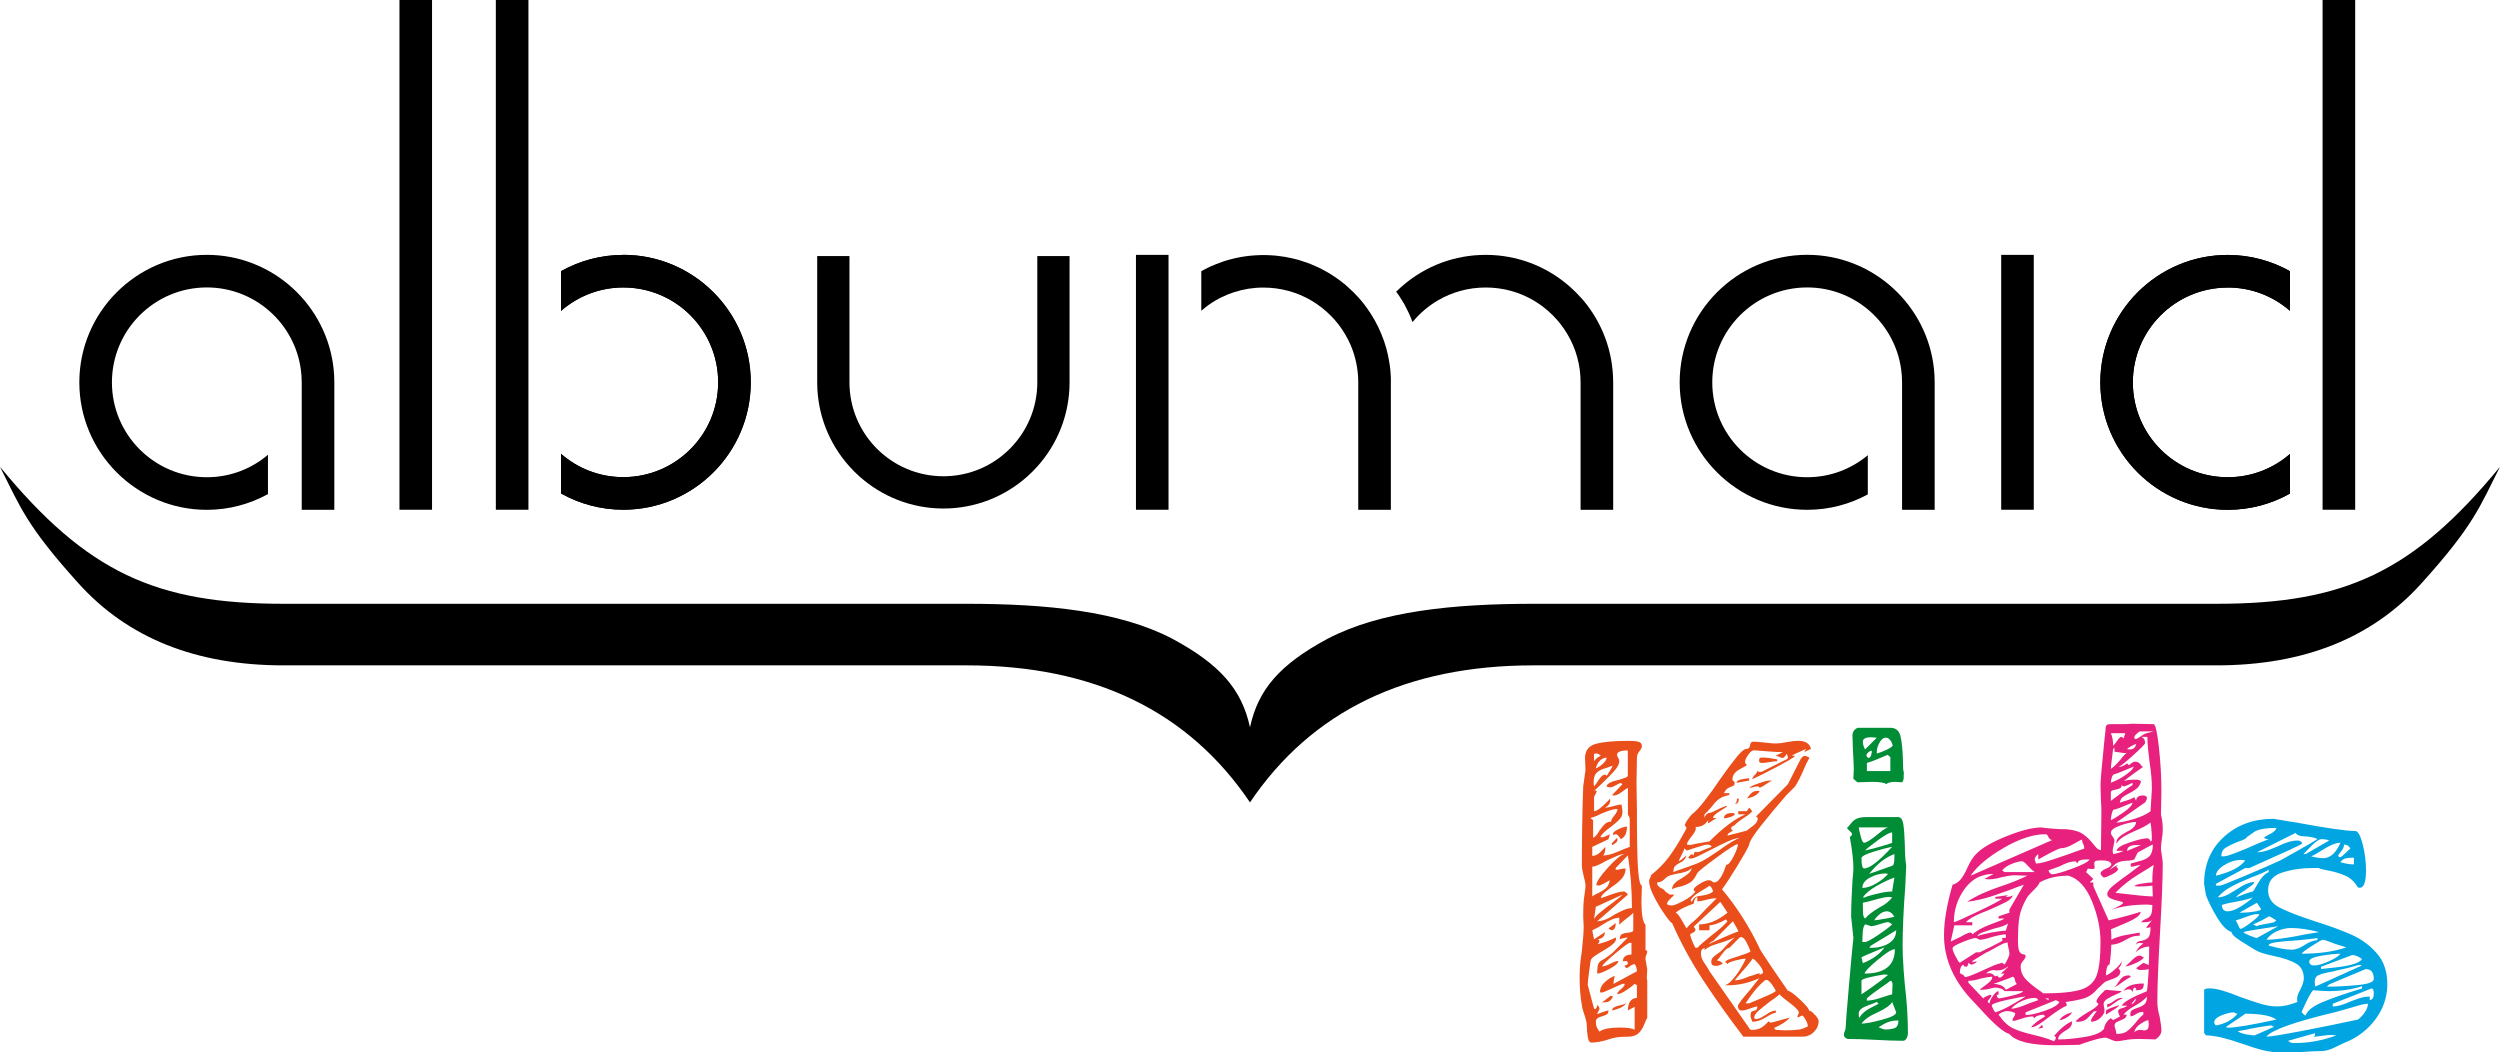
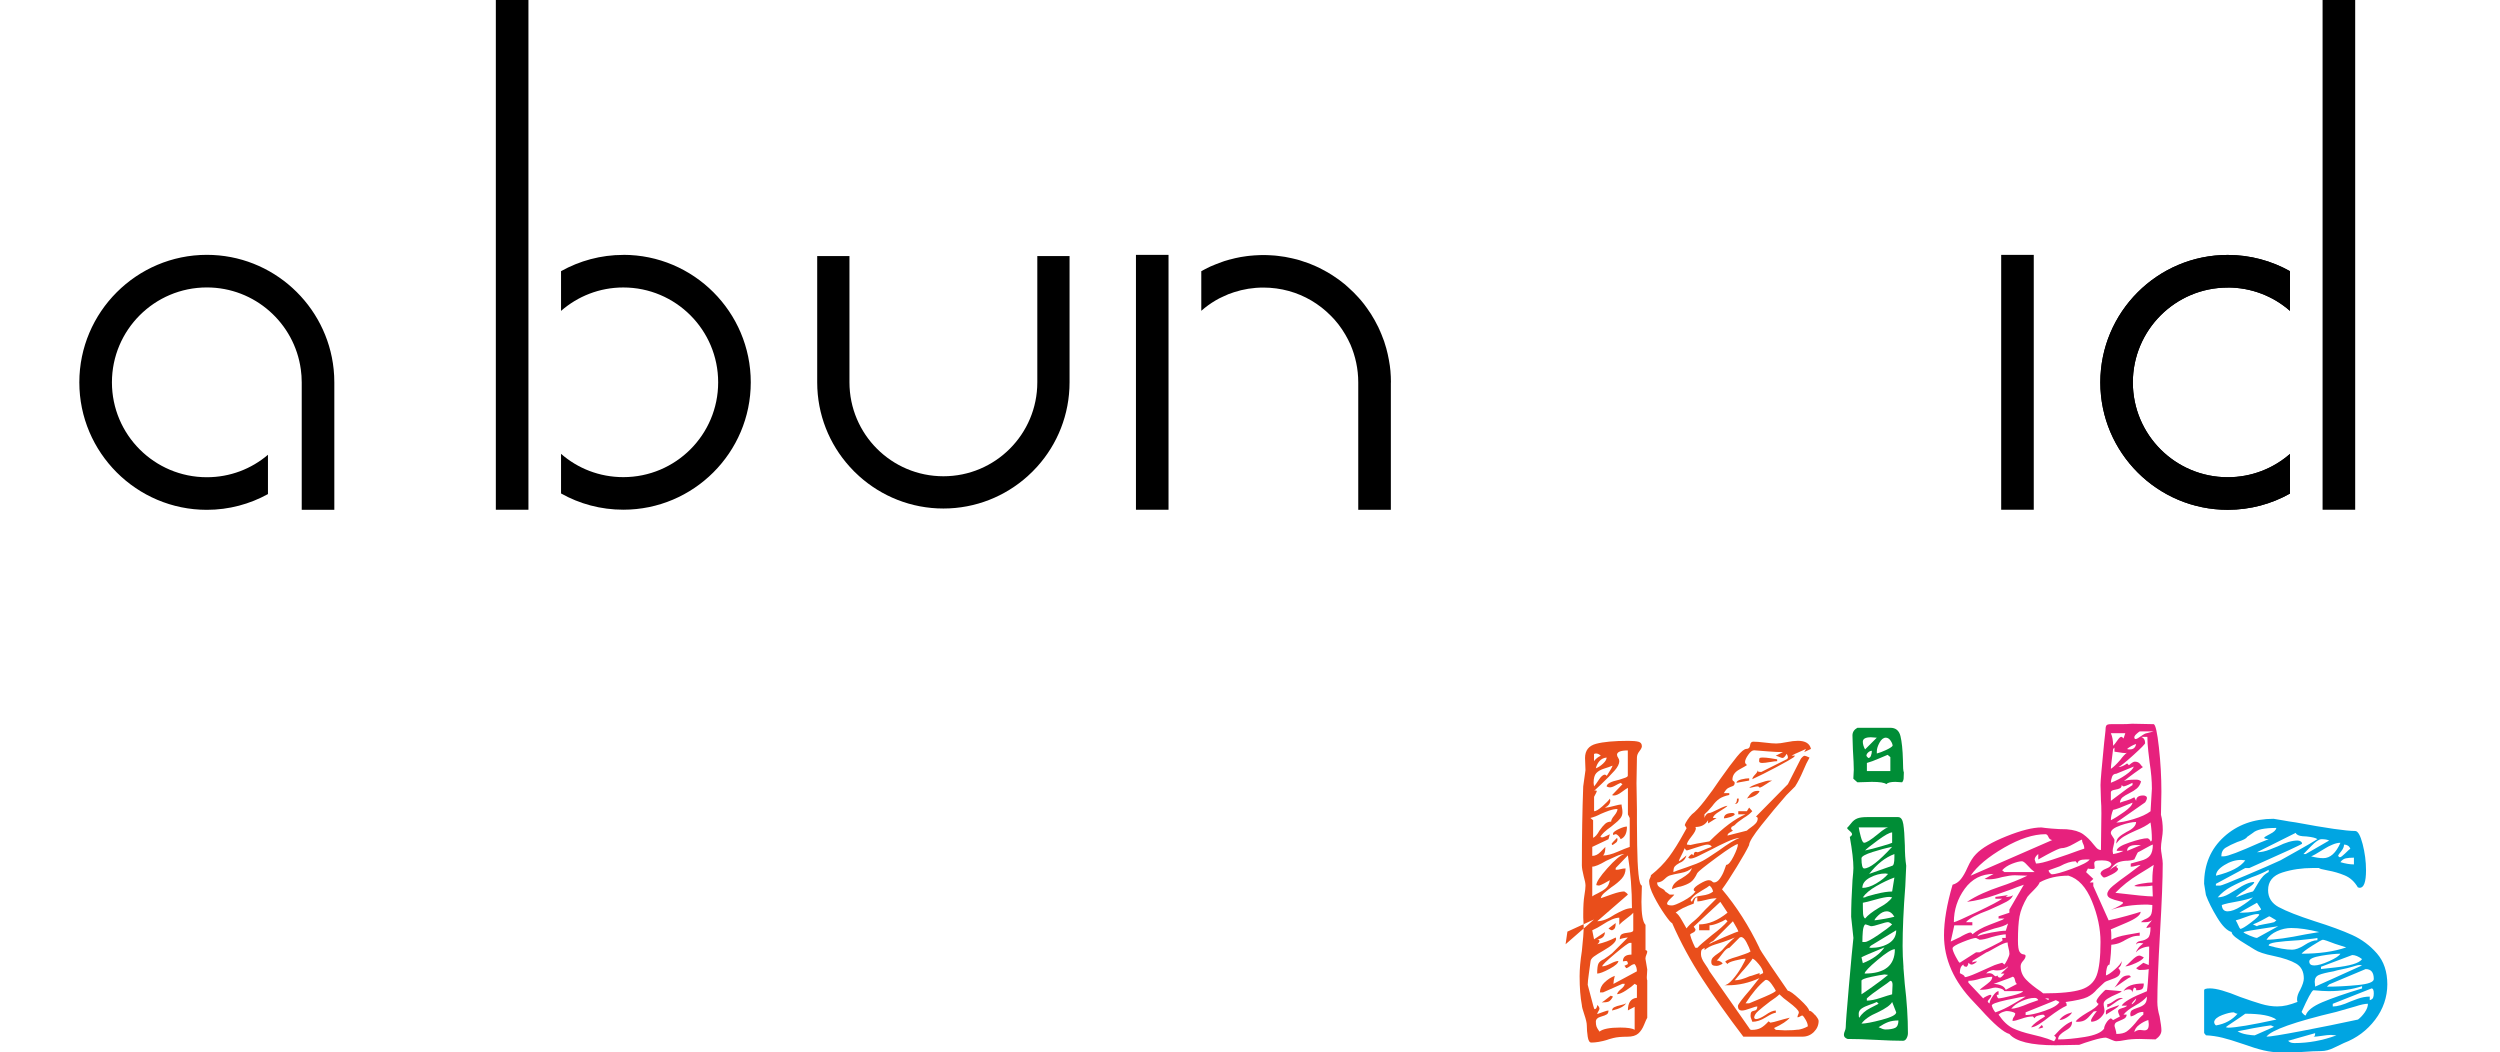
<svg xmlns="http://www.w3.org/2000/svg" id="Layer_2" viewBox="0 0 798.25 336.06">
  <defs>
    <style>.cls-1{fill:#008d36;}.cls-2{fill:#e94e1b;}.cls-3{fill:#00a5e2;}.cls-4{fill:#e7217d;}</style>
  </defs>
  <g id="Layer_4">
-     <path d="M798.25,149.04c-6.51,12.84-8.33,18.66-25.02,37.16-15.73,17.5-37.54,26.25-65.49,26.25h-218.12c-40.63,0-70.81,14.57-90.5,43.75-19.7-29.18-49.88-43.75-90.5-43.75H90.5c-27.94,0-49.76-8.75-65.49-26.25-16.69-18.5-18.5-24.32-25.02-37.16,27.79,33.8,49.88,43.75,90.5,43.75h218.12c25.56,0,48.84,2.31,65.76,11.18,15.3,8.25,22.12,16.19,24.75,28.25,2.62-12.06,9.44-20,24.75-28.25,16.92-8.87,40.2-11.18,65.76-11.18h218.12c40.63,0,62.71-9.94,90.5-43.75Z" />
    <rect x="638.98" y="81.38" width="10.4" height="81.38" />
    <rect x="362.71" y="81.38" width="10.4" height="81.38" />
    <path d="M430.54,91.8c-.33-.31-.66-.6-1.01-.89l-.12-.12s.08.06.12.1c.35.29.68.58,1.01.91Z" />
-     <path d="M515.09,122.09v40.68h-10.41v-40.68c0-5.6-1.5-10.82-4.16-15.31-2.62-4.47-6.35-8.2-10.82-10.84-4.49-2.64-9.71-4.14-15.31-4.14s-10.82,1.5-15.31,4.14c-3.09,1.81-5.81,4.16-8.06,6.9-.37-1.03-.8-2.04-1.26-3.03-.43-.91-.87-1.77-1.34-2.64-.25-.39-.47-.78-.7-1.15-.58-.99-1.22-1.96-1.92-2.89.45-.45.95-.91,1.42-1.34.33-.31.68-.6,1.03-.89,7.07-5.96,16.18-9.52,26.13-9.52s19.06,3.56,26.13,9.52c.37.29.7.58,1.03.89,1.09.99,2.16,2.02,3.13,3.13.31.33.6.66.91,1.01,5.93,7.09,9.5,16.2,9.5,26.15Z" />
    <path d="M444.1,122.09v40.68h-10.41v-40.68c0-4.29-.91-8.37-2.49-12.07-.5-1.11-1.05-2.2-1.67-3.23-.64-1.13-1.38-2.18-2.16-3.21-.39-.52-.82-1.01-1.24-1.5-.21-.25-.43-.47-.66-.7-.21-.25-.43-.45-.66-.68-1.81-1.83-3.87-3.42-6.1-4.74-4.49-2.64-9.73-4.14-15.33-4.14-3.26,0-6.41.52-9.35,1.48-1.2.37-2.35.82-3.46,1.38-.87.37-1.69.8-2.49,1.28-1.61.95-3.11,2.04-4.51,3.28v-12.65c.29-.19.6-.33.91-.49.68-.35,1.36-.72,2.06-1.03.1-.04.19-.08.29-.12.45-.21.93-.41,1.4-.58.33-.14.68-.27,1.01-.39,1.11-.43,2.25-.82,3.4-1.11.06-.02.12-.04.19-.04h.02c.52-.16,1.01-.29,1.52-.39,1.17-.27,2.37-.49,3.59-.64.33-.06.66-.08.99-.12.56-.06,1.09-.12,1.63-.14.14-.02.31-.02.47-.02.76-.06,1.55-.08,2.31-.08h.06c.82,0,1.63.02,2.43.08.1,0,.19,0,.27.02.64.02,1.28.08,1.94.17,1.5.16,2.99.41,4.45.76.52.1,1.01.23,1.55.37.54.14,1.07.29,1.61.49.66.19,1.28.41,1.9.64.29.1.6.23.91.35.52.19,1.03.41,1.52.64.1.04.19.08.27.12.72.31,1.4.68,2.08,1.03,1.05.54,2.04,1.11,3.03,1.75.68.43,1.36.91,2,1.36.1.08.21.17.31.23.31.25.64.49.95.74.21.17.41.33.6.47.02.02.04.04.06.04.06.04.1.08.14.12l.12.12c.35.29.68.58,1.01.89,1.11.99,2.16,2.02,3.15,3.13.1.1.19.21.29.33.19.23.39.45.6.68.64.76,1.24,1.52,1.81,2.35.91,1.24,1.75,2.56,2.49,3.89.82,1.48,1.57,3.01,2.2,4.59.62,1.44,1.11,2.91,1.53,4.45.02.02.02.06.02.08.17.58.31,1.13.43,1.73.14.6.27,1.22.37,1.83.12.64.23,1.26.31,1.88.08.56.14,1.09.19,1.65.1,1.22.16,2.43.16,3.69Z" />
    <path d="M431.2,110.01c-.5-1.11-1.05-2.2-1.67-3.23.62,1.03,1.15,2.12,1.67,3.23Z" />
    <path d="M441.09,106.78c-.64-1.59-1.38-3.11-2.2-4.59.84,1.48,1.59,3.01,2.2,4.59Z" />
-     <path d="M199.02,81.39c-7.19,0-13.99,1.9-19.88,5.19v12.69c5.32-4.66,12.28-7.48,19.88-7.48,16.73,0,30.29,13.56,30.29,30.29s-13.56,30.27-30.29,30.27c-7.62,0-14.57-2.8-19.88-7.44v12.65c5.89,3.32,12.69,5.19,19.88,5.19,22.44,0,40.7-18.24,40.7-40.68s-18.26-40.7-40.7-40.7Z" />
    <path d="M199.02,81.39c-7.19,0-13.99,1.9-19.88,5.19v12.69c5.32-4.66,12.28-7.48,19.88-7.48,16.73,0,30.29,13.56,30.29,30.29s-13.56,30.27-30.29,30.27c-7.62,0-14.57-2.8-19.88-7.44v12.65c5.89,3.32,12.69,5.19,19.88,5.19,22.44,0,40.7-18.24,40.7-40.68s-18.26-40.7-40.7-40.7Z" />
    <rect x="158.32" width="10.41" height="162.76" />
    <path d="M711.31,91.8c7.6,0,14.57,2.8,19.88,7.46v-12.67c-5.89-3.3-12.69-5.19-19.88-5.19-22.44,0-40.68,18.26-40.68,40.7s18.24,40.68,40.68,40.68c7.19,0,13.99-1.87,19.88-5.19v-12.65c-5.32,4.64-12.26,7.44-19.88,7.44-16.73,0-30.29-13.56-30.29-30.27s13.56-30.29,30.29-30.29Z" />
    <path d="M711.31,91.8c7.6,0,14.57,2.8,19.88,7.46v-12.67c-5.89-3.3-12.69-5.19-19.88-5.19-22.44,0-40.68,18.26-40.68,40.7s18.24,40.68,40.68,40.68c7.19,0,13.99-1.87,19.88-5.19v-12.65c-5.32,4.64-12.26,7.44-19.88,7.44-16.73,0-30.29-13.56-30.29-30.27s13.56-30.29,30.29-30.29Z" />
    <rect x="741.6" width="10.41" height="162.76" />
-     <rect x="127.55" y="0" width="10.4" height="162.76" />
    <path d="M106.75,122.09v40.7h-10.41v-40.7c0-1.42-.1-2.82-.29-4.16-2.02-14.75-14.69-26.15-30-26.15-16.73,0-30.31,13.58-30.31,30.31s13.58,30.29,30.31,30.29c7.44,0,14.24-2.68,19.51-7.17v12.55c-5.79,3.19-12.45,5.03-19.51,5.03-22.44,0-40.72-18.28-40.72-40.7s18.28-40.72,40.72-40.72c21.04,0,38.39,16.07,40.49,36.55.14,1.36.21,2.76.21,4.16Z" />
-     <path d="M617.74,122.09v40.7h-10.41v-40.7c0-1.42-.1-2.82-.29-4.16-2.02-14.75-14.69-26.15-30-26.15-16.73,0-30.31,13.58-30.31,30.31s13.58,30.29,30.31,30.29c7.36,0,14.09-2.64,19.35-7.03v12.51c-5.75,3.13-12.34,4.92-19.35,4.92-22.44,0-40.72-18.28-40.72-40.7s18.28-40.72,40.72-40.72c21.02,0,38.39,16.07,40.49,36.55.14,1.36.21,2.76.21,4.16Z" />
    <path d="M341.51,81.77v40.3c0,10.32-3.89,19.76-10.3,26.89-.99,1.09-2.02,2.14-3.11,3.11-7.13,6.39-16.55,10.3-26.87,10.3s-19.74-3.91-26.87-10.3c-1.11-.99-2.14-2.02-3.13-3.13-6.41-7.13-10.3-16.55-10.3-26.87v-40.3h10.3v40.3c0,16.57,13.43,30,30,30s29.98-13.43,29.98-30v-40.3h10.3Z" />
-     <path class="cls-2" d="M525.75,303.51c.14.1.22.19.22.29,0,.29-.1.65-.29,1.08-.19.43-.29.84-.29,1.22l.58,3.46-.14,2.45c0,.58.05.91.14,1.01v11.95c-.19.29-.53,1.03-1.01,2.23-.48,1.2-1.1,2.14-1.87,2.81-.77.67-1.92,1.01-3.46,1.01-1.92,0-3.43.14-4.54.43-1.1.29-1.75.48-1.94.58-1.92.58-3.6.86-5.04.86-.58,0-.96-.63-1.15-1.87-.19-1.25-.29-2.45-.29-3.6,0-.77-.27-1.92-.79-3.46-.53-1.54-.79-2.54-.79-3.02-.48-2.5-.72-5.57-.72-9.22,0-2.3.24-4.99.72-8.06.38-3.46.58-6.09.58-7.92l-.14-2.74v-1.15c0-2.5.12-4.46.36-5.9.24-1.44.36-2.5.36-3.17s-.19-1.68-.58-3.02c-.38-1.54-.58-2.69-.58-3.46,0-8.93.14-17.33.43-25.2.09-.67.22-1.53.36-2.59.14-1.06.26-1.92.36-2.59l-.14-3.89c0-2.4,1.17-3.91,3.53-4.54,2.35-.62,5.78-.94,10.3-.94,1.44,0,2.52.1,3.24.29.72.19,1.08.67,1.08,1.44,0,.38-.27.91-.79,1.58-.53.67-.79,1.35-.79,2.02l-.14,8.21.14,8.35v4.32c0,.86.02,3.22.07,7.06.05,3.84.19,6.94.43,9.29.24,2.35.6,3.58,1.08,3.67l-.14,5.18c0,4.03.43,6.48,1.3,7.34v8.06c.09,0,.22.05.36.14ZM512.29,313.74c.96-.96,2.06-1.68,3.31-2.16-.29,1.15-.43,2.02-.43,2.59l7.49-4.03c0-.96-.24-1.73-.72-2.3-.38,0-.84.19-1.37.58-.53.38-.94.63-1.22.72-.1,0-.22-.12-.36-.36-.14-.24-.27-.36-.36-.36l1.15-.58c0-.67-.19-1.01-.58-1.01l-1.01.14c0-1.44.91-2.16,2.74-2.16v-3.74h-.58c-.38,0-1.94,1.15-4.68,3.46s-4.1,3.65-4.1,4.03c.67,0,1.56-.29,2.66-.86,1.1-.58,1.94-.86,2.52-.86,0,.67-.94,1.51-2.81,2.52-1.87,1.01-3.19,1.51-3.96,1.51,0-1.63.14-2.71.43-3.24.29-.53.86-.98,1.73-1.37,1.15-.77,2.02-1.39,2.59-1.87l5.04-5.04c-.29,0-.77.07-1.44.22-.67.14-1.06.27-1.15.36,0-.86.24-1.42.72-1.66.48-.24,1.2-.41,2.16-.5.96-.09,1.44-.34,1.44-.72v-5.62c-.38.48-1.1,1.1-2.16,1.87-1.06.77-1.82,1.44-2.3,2.02v-2.3c-1.35,0-3.17.77-5.47,2.3-.86.58-1.92,1.15-3.17,1.73l.58,2.88,3.46-2.3c0,1.35-.82,2.11-2.45,2.3.19,0,.36.05.5.14.14.1.22.24.22.43,0,.1-.07.27-.22.5-.14.24-.31.41-.5.5,2.11-.48,4.08-1.2,5.9-2.16l.14.43c0,.96-1.35,2.21-4.03,3.74-1.35.77-2.38,1.42-3.1,1.94-.72.53-1.08,1.13-1.08,1.8-.1.77-.27,1.99-.5,3.67-.24,1.68-.36,2.86-.36,3.53.09.29.45,1.66,1.08,4.1.62,2.45.98,3.67,1.08,3.67.29,0,.5-.14.65-.43.14-.29.22-.58.22-.86.19.1.36.27.5.5.14.24.22.46.22.65s-.12.48-.36.86c-.24.38-.36.67-.36.86.58-.19,1.25-.43,2.02-.72.77-.29,1.3-.43,1.58-.43,0,.58-.17.99-.5,1.22-.34.24-1.01.5-2.02.79-1.01.29-1.51.82-1.51,1.58,0,.67.07,1.2.22,1.58.14.38.46.91.94,1.58,1.05-.86,3.26-1.3,6.62-1.3,2.3,0,3.84.24,4.61.72v-7.34l-2.16,1.15c0-2.5.96-3.84,2.88-4.03v-4.03l-.72-.43c-.58.58-1.49,1.27-2.74,2.09-1.25.82-2.21,1.22-2.88,1.22.09-.48.53-1.03,1.3-1.66.77-.62,1.15-1.17,1.15-1.66h-.72l-6.19,2.74h-1.01c0-1.15.48-2.21,1.44-3.17ZM513.87,258.8c-.96.34-1.87.7-2.74,1.08-1.06.58-2.16,1.01-3.31,1.3l.86.72v5.62c.67-.29,1.34-1.06,2.02-2.3.67-.96,1.27-1.68,1.8-2.16.53-.48,1.17-.72,1.94-.72,0-.48.33-1.13,1.01-1.94.67-.81,1.01-1.51,1.01-2.09-.77,0-1.63.17-2.59.5ZM516.32,241.02c0,.29.12.6.36.94.24.34.36.7.36,1.08,0,.86-.5,1.87-1.51,3.02-1.01,1.15-2.47,2.64-4.39,4.46l-2.16,2.02c.09-.09.29-.14.58-.14.19,0,.29.1.29.29,0,.1-.29.67-.86,1.73v4.61c.58,0,1.46-.53,2.66-1.58,1.2-1.06,1.99-1.87,2.38-2.45l.14.58c0,.96-.58,1.73-1.73,2.3.67,0,1.58-.17,2.74-.5,1.15-.33,2.02-.5,2.59-.5,0,.29.05.65.14,1.08.09.43.14.89.14,1.37,0,.77-.24,1.44-.72,2.02-.48.58-1.03,1.11-1.66,1.58-.62.48-1.03.82-1.22,1.01-1.92,1.34-3.07,2.45-3.46,3.31l.58.14c.29,0,1.1-.34,2.45-1.01l-.43,1.58-5.18,2.45v2.88c.96,0,1.87-.45,2.74-1.37.86-.91,1.34-1.42,1.44-1.51,0,1.35-.24,2.26-.72,2.74,1.25,0,2.76-.38,4.54-1.15,1.78-.77,3.1-1.3,3.96-1.58v-9.22l-.58-1.15v-8.5c-.38.19-1.06.65-2.02,1.37-.96.72-1.78,1.08-2.45,1.08-.29,0-.48-.05-.58-.14l3.31-3.46-.58-.43c-.48.19-1.06.48-1.73.86-.67.38-1.25.58-1.73.58-.29,0-.62-.09-1.01-.29,0-.86,1.34-1.58,4.03-2.16.19-.09.7-.26,1.51-.5.81-.24,1.22-.5,1.22-.79v-8.06c-2.3,0-3.46.48-3.46,1.44ZM509.7,282.63c0-.96,1.17-2.76,3.53-5.4,2.35-2.64,4.15-4.15,5.4-4.54-.67,0-1.54.24-2.59.72-1.06.48-2.11.96-3.17,1.44-2.11,1.25-3.6,1.87-4.46,1.87v9.5c.19-.19.79-.53,1.8-1.01,1.01-.48,1.85-1.01,2.52-1.58.67-.58,1.1-1.44,1.3-2.59-.48.29-1.08.62-1.8,1.01-.72.38-1.27.63-1.66.72l-.86-.14ZM512.22,245.41c-1.1.34-1.94.82-2.52,1.44-.58.63-.86,1.66-.86,3.1l.14,1.15c.29-.29.79-.98,1.51-2.09.72-1.1,1.37-1.66,1.94-1.66.09,0,.22.05.36.14.14.1.22.19.22.29,1.25-1.92,1.87-3.02,1.87-3.31-.67.29-1.56.6-2.66.94ZM508.97,243.03c.58-.77,1.3-1.34,2.16-1.73-.48-.48-1.01-.72-1.58-.72l-.58.14v2.3ZM508.97,293.58c.09-.48.74-1.22,1.94-2.23,1.2-1.01,2.47-1.99,3.82-2.95,1.92-1.44,3.02-2.35,3.31-2.74l-8.5,3.89-.58,4.03ZM510.7,243.03c-.58.67-.96,1.44-1.15,2.3.77-.29,1.53-.79,2.3-1.51.77-.72,1.15-1.37,1.15-1.94-.96.1-1.73.48-2.3,1.15ZM509.98,294.15c1.63,0,3.5-.72,5.62-2.16.86-.48,1.78-.94,2.74-1.37.96-.43,1.87-.65,2.74-.65,0-5.76-.43-11.38-1.3-16.85l-3.89,4.03v.58c.58,0,1.1-.07,1.58-.22.48-.14,1.01-.22,1.58-.22,0,1.25-.41,2.33-1.22,3.24-.82.91-1.94,1.85-3.38,2.81-.77.58-1.49,1.15-2.16,1.73-.67.58-1.06,1.15-1.15,1.73.77-.29,1.99-.72,3.67-1.3,1.68-.58,2.95-.86,3.82-.86.19.1.41.24.65.43.24.19.41.38.5.58l-9.79,8.5ZM513.66,319.79c-.43.19-1.18.29-2.23.29.48-.29,1.01-.67,1.58-1.15.58-.48,1.01-.81,1.3-1.01l.72.29c-.48.86-.94,1.39-1.37,1.58ZM514.09,296.82c-.24-.14-.41-.26-.5-.36l2.3-1.73c0,.67-.07,1.18-.22,1.51-.14.34-.46.6-.94.79-.19,0-.41-.07-.65-.22ZM516.32,267.51l.14.43c0,.48-.14.84-.43,1.08-.29.24-.55.43-.79.58-.24.14-.41.22-.5.22l-.14-.43c0-.09.58-.72,1.73-1.87ZM514.74,322.67c0-.48.24-.84.72-1.08.48-.24,1.15-.46,2.02-.65.86-.19,1.44-.38,1.73-.58-.58.96-2.07,1.73-4.46,2.3ZM516.75,264.78c1.15-.58,2.06-.86,2.74-.86,0,2.11-.67,3.46-2.02,4.03-.1-.29-.31-.62-.65-1.01-.34-.38-.65-.58-.94-.58-.19,0-.34.05-.43.14s-.19.14-.29.14l-.14-.43c0-.38.58-.86,1.73-1.44ZM579.54,324.03c.77.91,1.15,1.56,1.15,1.94,0,1.35-.5,2.52-1.51,3.53s-2.23,1.51-3.67,1.51h-18.86c-4.9-6.43-9.24-12.55-13.03-18.36-3.79-5.81-7.03-11.78-9.72-17.93-.29,0-1.06-.89-2.3-2.66-1.25-1.78-2.4-3.69-3.46-5.76-1.06-2.06-1.58-3.72-1.58-4.97,0-.29.09-.6.29-.94.19-.33.29-.65.29-.94,2.3-1.82,4.22-3.77,5.76-5.83,1.53-2.06,3.17-4.68,4.9-7.85l.72-1.3c0-.09-.19-.43-.58-1.01.09-.38.38-.94.86-1.66.48-.72.96-1.32,1.44-1.8,1.06-.77,2.42-2.23,4.1-4.39,1.68-2.16,3.29-4.39,4.82-6.7,2.3-3.26,4.13-5.71,5.47-7.34,1.34-1.63,2.35-2.45,3.02-2.45s1.06-.38,1.15-1.15c.09-.77.43-1.15,1.01-1.15.96,0,2.21.1,3.74.29,1.53.19,2.74.29,3.6.29.77,0,1.87-.14,3.31-.43s2.64-.43,3.6-.43c2.4,0,3.79.86,4.18,2.59l-2.16,1.01.58-1.01c-.58.29-1.32.63-2.23,1.01-.91.38-1.71.77-2.38,1.15h1.15l-.58.58c-.67.48-2.5,1.51-5.47,3.1-2.98,1.58-5.52,2.86-7.63,3.82,0-.38.29-.86.86-1.44s.86-1.05.86-1.44c0,.29.09.46.29.5.19.05.48.07.86.07l8.06-4.03c.09,0,.19-.07.29-.22.09-.14.14-.26.14-.36,0-.19-.05-.41-.14-.65-.1-.24-.19-.41-.29-.5-.48.86-.91,1.3-1.3,1.3-.19,0-.5-.09-.94-.29-.43-.19-.84-.33-1.22-.43l2.3-1.15c-1.25,0-2.81-.07-4.68-.22-1.87-.14-3.38-.26-4.54-.36-.58,0-1.2.48-1.87,1.44-.67.96-1.01,1.73-1.01,2.3,0,.29.09.5.29.65.19.14.29.27.29.36-.1.1-.89.55-2.38,1.37-1.49.82-2.23,1.9-2.23,3.24,0,.19.12.36.36.5.24.14.36.31.36.5,0,.58-.22.94-.65,1.08-.43.14-.89.34-1.37.58-.48.24-.96.79-1.44,1.66h1.73v.58c-1.35.29-2.4.7-3.17,1.22-.77.53-1.54,1.32-2.3,2.38-.96,1.15-1.78,2.02-2.45,2.59v1.15c.09-.38.29-.74.58-1.08.29-.33.62-.5,1.01-.5.29,0,1.2-.38,2.74-1.15,1.53-.77,2.54-1.15,3.02-1.15-.19.29-1.01.86-2.45,1.73-1.44.86-2.16,1.58-2.16,2.16h1.15l-2.74,1.73v-1.01c-.86,1.44-2.21,2.16-4.03,2.16l.14.43c0,.58-.48,1.46-1.44,2.66-.96,1.2-1.44,2.04-1.44,2.52l1.15.14c.58-.19,2.59-.58,6.05-1.15,4.42-4.42,8.25-7.29,11.52-8.64h-2.3v-1.01h2.74l.72-1.15,1.01,1.15c-.67.77-1.58,1.49-2.74,2.16-1.44.96-2.4,1.73-2.88,2.3l-1.01.58-.14.58c0,.1.19.29.58.58-.1.1-.41.29-.94.58-.53.29-.79.62-.79,1.01l6.19-1.58c.29-.29.74-.65,1.37-1.08.62-.43,1.13-.86,1.51-1.3.38-.43.58-.94.58-1.51,0-.19-.07-.33-.22-.43-.14-.09-.27-.14-.36-.14l10.22-10.37,4.03-7.92c.09-.19.26-.41.5-.65.24-.24.46-.41.65-.5.38,0,.96.19,1.73.58-.67,1.15-1.35,2.54-2.02,4.18-.86,2.02-1.73,3.7-2.59,5.04l-2.74,2.74c-2.69,3.07-5.35,6.26-7.99,9.58-2.64,3.31-3.96,5.45-3.96,6.41-.67,1.44-1.99,3.77-3.96,6.98-1.97,3.22-3.53,5.59-4.68,7.13,4.61,5.47,8.59,11.71,11.95,18.72-.1.1,1.1,1.99,3.6,5.69,2.5,3.7,4.32,6.36,5.47,7.99.58,0,1.85.91,3.82,2.74,1.97,1.83,2.95,3.02,2.95,3.6.48,0,1.1.46,1.87,1.37ZM533.89,289.11c.58,0,1.78-.48,3.6-1.44,1.82-.96,3.12-1.97,3.89-3.02-.38-.09-.58-.29-.58-.58,0-.48.65-1.1,1.94-1.87,1.3-.77,2.23-1.15,2.81-1.15.48,0,.84.12,1.08.36.24.24.45.36.65.36.67,0,1.3-.41,1.87-1.22.58-.81,1.03-1.68,1.37-2.59.34-.91.55-1.51.65-1.8.67,0,1.46-.91,2.38-2.74.91-1.82,1.37-3.12,1.37-3.89-.67,0-2.93,1.42-6.77,4.25-3.84,2.83-5.9,4.49-6.19,4.97-.67,1.44-1.39,2.42-2.16,2.95-.77.53-1.83.99-3.17,1.37-.77.1-1.68.38-2.74.86,0-1.25,1.01-2.4,3.02-3.46.96-.58,1.7-1.1,2.23-1.58.53-.48.89-1.06,1.08-1.73-.77.77-1.94,1.3-3.53,1.58-1.58.29-2.66.53-3.24.72-.58.1-1.22.5-1.94,1.22s-1.51,1.08-2.38,1.08c0,.48.12.86.36,1.15.24.29.62.55,1.15.79.53.24.89.55,1.08.94l1.44,1.01h1.44c0,.1-.38.5-1.15,1.22-.77.72-1.15,1.27-1.15,1.66s.53.58,1.58.58ZM536.19,275.58c-.67.38-1.15.74-1.44,1.08-.29.34-.43.94-.43,1.8.38-.19,1.77-.7,4.18-1.51,2.4-.81,4.13-1.51,5.18-2.09.77-.38,2.5-1.49,5.18-3.31,2.88-2.11,5.09-3.46,6.62-4.03-1.06.1-2.43.53-4.1,1.3-1.68.77-3.34,1.58-4.97,2.45-1.35.67-2.64,1.32-3.89,1.94-1.25.63-2.16.94-2.74.94-.29,0-.53-.09-.72-.29.09-.19.26-.41.5-.65s.45-.41.65-.5l.58.43c0-.77.24-1.15.72-1.15l.58.14c.38-.09,1.01-.34,1.87-.72.86-.38,1.73-.72,2.59-1.01-.19-.48-.67-.72-1.44-.72-.29,0-.84.12-1.66.36-.82.24-1.51.46-2.09.65-1.73.58-2.64.86-2.74.86-.19,0-.43-.24-.72-.72-.19.58-.55,1.37-1.08,2.38-.53,1.01-.79,1.61-.79,1.8.29-.09.67-.36,1.15-.79.48-.43.91-.79,1.3-1.08-.29,1.15-1.06,1.97-2.3,2.45ZM539.58,295.23c.43-.43.84-.79,1.22-1.08.96-.77,2.16-1.97,3.6-3.6l3.74-3.74c-.96,0-2.07.17-3.31.5-1.25.34-2.21.5-2.88.5v-1.3c-.38,0-.67.27-.86.79-.19.53-.29.94-.29,1.22-2.69.96-4.61,1.92-5.76,2.88.58.29,1.25,1.13,2.02,2.52.77,1.39,1.25,2.23,1.44,2.52.29-.38.65-.79,1.08-1.22ZM546.56,298.62c2.3-1.73,3.98-3.21,5.04-4.46l-.58-.58c-.58.38-1.42.79-2.52,1.22-1.1.43-1.99.65-2.66.65v1.58h-3.31v-1.87c2.97,0,6-1.25,9.07-3.74l-2.3-3.46-8.5,7.92.58.86c0,.48-.29.84-.86,1.08-.58.24-.86.46-.86.65.19.77.5,1.66.94,2.66s.7,1.51.79,1.51h.58c.58-.67,2.11-2.02,4.61-4.03ZM545.84,282.78c-.29.29-1.1.82-2.45,1.58-.29.19-.82.53-1.58,1.01-.77.48-1.44,1.15-2.02,2.02l.43.58c.29-.77.67-1.27,1.15-1.51.48-.24,1.15-.41,2.02-.5,1.63-.19,2.83-.62,3.6-1.3-.19-.86-.58-1.49-1.15-1.87ZM574.14,328.79c1.01-.14,2.04-.5,3.1-1.08,0-.58-.22-1.25-.65-2.02-.43-.77-.79-1.25-1.08-1.44-.19,0-.43.1-.72.29-.29.19-.58.29-.86.29,0-.29.07-.58.22-.86.14-.29.22-.53.22-.72,0-.58-1.15-1.73-3.46-3.46-.96-.67-1.87-1.44-2.74-2.3-.58.58-1.58,1.35-3.02,2.3-1.63,1.25-2.88,2.26-3.74,3.02-.86.77-1.3,1.49-1.3,2.16,0,.1.07.19.22.29.14.1.26.14.36.14.67,0,1.68-.43,3.02-1.3,1.34-.96,2.45-1.44,3.31-1.44v.72c-.58,0-1.63.48-3.17,1.44-1.54.96-2.98,1.44-4.32,1.44,0-.09-.1-.36-.29-.79-.19-.43-.29-.79-.29-1.08,0-.67.09-1.1.29-1.3s.55-.33,1.08-.43c.53-.09.79-.53.79-1.3-.38,0-1.15.22-2.3.65s-2.02.65-2.59.65c-.86,0-1.3-.48-1.3-1.44,0-.48,1.3-2.21,3.89-5.18,2.11-2.69,3.12-3.94,3.02-3.74-3.36,1.54-6.72,2.3-10.08,2.3h-1.3c.77,0,1.68-.6,2.74-1.8,1.06-1.2,2.02-2.54,2.88-4.03.86-1.49,1.3-2.38,1.3-2.66-.67,0-1.78.19-3.31.58-1.54.38-2.35.77-2.45,1.15l-.72-.72c0-.38,1.34-.96,4.03-1.73.48-.19,1.17-.43,2.09-.72.91-.29,1.56-.58,1.94-.86-.29-.86-.72-1.85-1.3-2.95-.58-1.1-1.15-1.66-1.73-1.66l-.43.14-3.31,3.31c-.58,0-1.32.63-2.23,1.87-.91,1.25-1.51,1.97-1.8,2.16.38,0,.79.12,1.22.36.43.24.65.46.65.65-.1.1-.36.24-.79.43-.43.19-.79.29-1.08.29-.67,0-1.13-.09-1.37-.29-.24-.19-.36-.53-.36-1.01,0-.58.19-1.05.58-1.44.38-.38.86-.77,1.44-1.15.58-.38,1.06-.77,1.44-1.15.48-.58,1.13-1.27,1.94-2.09.82-.81,1.51-1.46,2.09-1.94-.77.38-2.02.86-3.74,1.44-.29.1-1.13.36-2.52.79-1.39.43-2.52,1.03-3.38,1.8v-.72c-.58.29-.91.55-1.01.79-.1.24-.14.65-.14,1.22,0,.86.41,1.87,1.22,3.02.81,1.15,1.32,1.97,1.51,2.45l12.67,18.14c.19.38.43.58.72.58,1.25,0,2.25-.22,3.02-.65.77-.43,1.58-1.13,2.45-2.09l.58.43c.67-.09,1.56-.31,2.66-.65,1.1-.33,2.28-.65,3.53-.94-.86,1.06-2.54,2.16-5.04,3.31l.58.58,2.74.14h.58c1.53,0,2.81-.07,3.82-.22ZM553.33,294.15l-6.34,6.34c-.58.19-1.01.53-1.3,1.01.19-.19,1.77-.94,4.75-2.23,2.97-1.3,4.51-1.89,4.61-1.8,0-.29-.58-1.39-1.73-3.31ZM553.33,259.59c.09,0,.22.05.36.14.14.1.22.19.22.29-.1.29-.58.58-1.44.86s-1.54.43-2.02.43c0-1.15.96-1.73,2.88-1.73ZM554.62,254.99h.58c0,1.15-.43,1.73-1.3,1.73.48-.19.72-.77.72-1.73ZM561.54,307.83c-.96-1.15-1.63-1.73-2.02-1.73,0,.19-.46.84-1.37,1.94-.91,1.1-1.56,1.85-1.94,2.23l-2.3,2.74c1.25,0,2.83-.43,4.75-1.3.48-.09.96-.24,1.44-.43.48-.19,1.06-.38,1.73-.58v.58l1.15-.58c0-.77-.48-1.73-1.44-2.88ZM558.51,249.23l-4.03.72c0-.48.5-.84,1.51-1.08,1.01-.24,1.85-.36,2.52-.36v.72ZM563.55,313.02c-2.02,1.63-4.08,4.08-6.19,7.34h1.15c.96-.38,2.61-1.08,4.97-2.09,2.35-1.01,3.53-1.66,3.53-1.94-.29-.58-.75-1.3-1.37-2.16-.62-.86-1.18-1.3-1.66-1.3-.19,0-.34.05-.43.14ZM559.38,253.11c.48-.38,1.05-.58,1.73-.58h.36c.14,0,.26.05.36.14-.58,1.06-1.92,1.83-4.03,2.3.58-.86,1.1-1.49,1.58-1.87ZM563.91,250.38c-.82.58-1.51.96-2.09,1.15,0-.09-.07-.19-.22-.29-.14-.09-.26-.14-.36-.14-.38,0-.84.07-1.37.22-.53.14-.99.22-1.37.22.38-.38,1.42-.86,3.1-1.44,1.68-.58,2.76-.86,3.24-.86h1.01c-.48.19-1.13.58-1.94,1.15ZM565.14,243.32c-1.06.19-1.87.29-2.45.29-.67,0-1.01-.19-1.01-.58,0-.58.07-.91.22-1.01.14-.09.46-.14.94-.14.67,0,1.49.07,2.45.22.96.14,1.68.27,2.16.36v.58c-.48,0-1.25.1-2.3.29Z" />
+     <path class="cls-2" d="M525.75,303.51c.14.1.22.19.22.29,0,.29-.1.65-.29,1.08-.19.43-.29.84-.29,1.22l.58,3.46-.14,2.45c0,.58.05.91.14,1.01v11.95c-.19.29-.53,1.03-1.01,2.23-.48,1.2-1.1,2.14-1.87,2.81-.77.67-1.92,1.01-3.46,1.01-1.92,0-3.43.14-4.54.43-1.1.29-1.75.48-1.94.58-1.92.58-3.6.86-5.04.86-.58,0-.96-.63-1.15-1.87-.19-1.25-.29-2.45-.29-3.6,0-.77-.27-1.92-.79-3.46-.53-1.54-.79-2.54-.79-3.02-.48-2.5-.72-5.57-.72-9.22,0-2.3.24-4.99.72-8.06.38-3.46.58-6.09.58-7.92l-.14-2.74v-1.15c0-2.5.12-4.46.36-5.9.24-1.44.36-2.5.36-3.17s-.19-1.68-.58-3.02c-.38-1.54-.58-2.69-.58-3.46,0-8.93.14-17.33.43-25.2.09-.67.22-1.53.36-2.59.14-1.06.26-1.92.36-2.59l-.14-3.89c0-2.4,1.17-3.91,3.53-4.54,2.35-.62,5.78-.94,10.3-.94,1.44,0,2.52.1,3.24.29.72.19,1.08.67,1.08,1.44,0,.38-.27.91-.79,1.58-.53.67-.79,1.35-.79,2.02l-.14,8.21.14,8.35v4.32c0,.86.02,3.22.07,7.06.05,3.84.19,6.94.43,9.29.24,2.35.6,3.58,1.08,3.67l-.14,5.18c0,4.03.43,6.48,1.3,7.34v8.06c.09,0,.22.05.36.14ZM512.29,313.74c.96-.96,2.06-1.68,3.31-2.16-.29,1.15-.43,2.02-.43,2.59l7.49-4.03c0-.96-.24-1.73-.72-2.3-.38,0-.84.19-1.37.58-.53.38-.94.63-1.22.72-.1,0-.22-.12-.36-.36-.14-.24-.27-.36-.36-.36l1.15-.58c0-.67-.19-1.01-.58-1.01l-1.01.14c0-1.44.91-2.16,2.74-2.16v-3.74h-.58c-.38,0-1.94,1.15-4.68,3.46s-4.1,3.65-4.1,4.03c.67,0,1.56-.29,2.66-.86,1.1-.58,1.94-.86,2.52-.86,0,.67-.94,1.51-2.81,2.52-1.87,1.01-3.19,1.51-3.96,1.51,0-1.63.14-2.71.43-3.24.29-.53.86-.98,1.73-1.37,1.15-.77,2.02-1.39,2.59-1.87l5.04-5.04c-.29,0-.77.07-1.44.22-.67.14-1.06.27-1.15.36,0-.86.24-1.42.72-1.66.48-.24,1.2-.41,2.16-.5.96-.09,1.44-.34,1.44-.72v-5.62c-.38.48-1.1,1.1-2.16,1.87-1.06.77-1.82,1.44-2.3,2.02v-2.3c-1.35,0-3.17.77-5.47,2.3-.86.58-1.92,1.15-3.17,1.73l.58,2.88,3.46-2.3c0,1.35-.82,2.11-2.45,2.3.19,0,.36.05.5.14.14.1.22.24.22.43,0,.1-.07.27-.22.5-.14.24-.31.41-.5.5,2.11-.48,4.08-1.2,5.9-2.16l.14.43c0,.96-1.35,2.21-4.03,3.74-1.35.77-2.38,1.42-3.1,1.94-.72.53-1.08,1.13-1.08,1.8-.1.77-.27,1.99-.5,3.67-.24,1.68-.36,2.86-.36,3.53.09.29.45,1.66,1.08,4.1.62,2.45.98,3.67,1.08,3.67.29,0,.5-.14.65-.43.14-.29.22-.58.22-.86.19.1.36.27.5.5.14.24.22.46.22.65s-.12.48-.36.86c-.24.38-.36.67-.36.86.58-.19,1.25-.43,2.02-.72.77-.29,1.3-.43,1.58-.43,0,.58-.17.99-.5,1.22-.34.24-1.01.5-2.02.79-1.01.29-1.51.82-1.51,1.58,0,.67.07,1.2.22,1.58.14.38.46.91.94,1.58,1.05-.86,3.26-1.3,6.62-1.3,2.3,0,3.84.24,4.61.72v-7.34l-2.16,1.15c0-2.5.96-3.84,2.88-4.03v-4.03l-.72-.43c-.58.58-1.49,1.27-2.74,2.09-1.25.82-2.21,1.22-2.88,1.22.09-.48.53-1.03,1.3-1.66.77-.62,1.15-1.17,1.15-1.66h-.72l-6.19,2.74h-1.01c0-1.15.48-2.21,1.44-3.17ZM513.87,258.8c-.96.34-1.87.7-2.74,1.08-1.06.58-2.16,1.01-3.31,1.3l.86.72v5.62c.67-.29,1.34-1.06,2.02-2.3.67-.96,1.27-1.68,1.8-2.16.53-.48,1.17-.72,1.94-.72,0-.48.33-1.13,1.01-1.94.67-.81,1.01-1.51,1.01-2.09-.77,0-1.63.17-2.59.5ZM516.32,241.02c0,.29.12.6.36.94.24.34.36.7.36,1.08,0,.86-.5,1.87-1.51,3.02-1.01,1.15-2.47,2.64-4.39,4.46l-2.16,2.02c.09-.09.29-.14.58-.14.19,0,.29.1.29.29,0,.1-.29.67-.86,1.73v4.61c.58,0,1.46-.53,2.66-1.58,1.2-1.06,1.99-1.87,2.38-2.45l.14.58c0,.96-.58,1.73-1.73,2.3.67,0,1.58-.17,2.74-.5,1.15-.33,2.02-.5,2.59-.5,0,.29.05.65.14,1.08.09.43.14.89.14,1.37,0,.77-.24,1.44-.72,2.02-.48.58-1.03,1.11-1.66,1.58-.62.48-1.03.82-1.22,1.01-1.92,1.34-3.07,2.45-3.46,3.31l.58.14c.29,0,1.1-.34,2.45-1.01l-.43,1.58-5.18,2.45v2.88c.96,0,1.87-.45,2.74-1.37.86-.91,1.34-1.42,1.44-1.51,0,1.35-.24,2.26-.72,2.74,1.25,0,2.76-.38,4.54-1.15,1.78-.77,3.1-1.3,3.96-1.58v-9.22l-.58-1.15v-8.5c-.38.19-1.06.65-2.02,1.37-.96.72-1.78,1.08-2.45,1.08-.29,0-.48-.05-.58-.14l3.31-3.46-.58-.43c-.48.19-1.06.48-1.73.86-.67.38-1.25.58-1.73.58-.29,0-.62-.09-1.01-.29,0-.86,1.34-1.58,4.03-2.16.19-.09.7-.26,1.51-.5.81-.24,1.22-.5,1.22-.79v-8.06c-2.3,0-3.46.48-3.46,1.44ZM509.7,282.63c0-.96,1.17-2.76,3.53-5.4,2.35-2.64,4.15-4.15,5.4-4.54-.67,0-1.54.24-2.59.72-1.06.48-2.11.96-3.17,1.44-2.11,1.25-3.6,1.87-4.46,1.87v9.5c.19-.19.79-.53,1.8-1.01,1.01-.48,1.85-1.01,2.52-1.58.67-.58,1.1-1.44,1.3-2.59-.48.29-1.08.62-1.8,1.01-.72.38-1.27.63-1.66.72l-.86-.14ZM512.22,245.41c-1.1.34-1.94.82-2.52,1.44-.58.63-.86,1.66-.86,3.1l.14,1.15c.29-.29.79-.98,1.51-2.09.72-1.1,1.37-1.66,1.94-1.66.09,0,.22.05.36.14.14.1.22.19.22.29,1.25-1.92,1.87-3.02,1.87-3.31-.67.29-1.56.6-2.66.94ZM508.97,243.03c.58-.77,1.3-1.34,2.16-1.73-.48-.48-1.01-.72-1.58-.72l-.58.14v2.3ZM508.97,293.58l-8.5,3.89-.58,4.03ZM510.7,243.03c-.58.67-.96,1.44-1.15,2.3.77-.29,1.53-.79,2.3-1.51.77-.72,1.15-1.37,1.15-1.94-.96.1-1.73.48-2.3,1.15ZM509.98,294.15c1.63,0,3.5-.72,5.62-2.16.86-.48,1.78-.94,2.74-1.37.96-.43,1.87-.65,2.74-.65,0-5.76-.43-11.38-1.3-16.85l-3.89,4.03v.58c.58,0,1.1-.07,1.58-.22.48-.14,1.01-.22,1.58-.22,0,1.25-.41,2.33-1.22,3.24-.82.91-1.94,1.85-3.38,2.81-.77.58-1.49,1.15-2.16,1.73-.67.58-1.06,1.15-1.15,1.73.77-.29,1.99-.72,3.67-1.3,1.68-.58,2.95-.86,3.82-.86.19.1.41.24.65.43.24.19.41.38.5.58l-9.79,8.5ZM513.66,319.79c-.43.19-1.18.29-2.23.29.48-.29,1.01-.67,1.58-1.15.58-.48,1.01-.81,1.3-1.01l.72.29c-.48.86-.94,1.39-1.37,1.58ZM514.09,296.82c-.24-.14-.41-.26-.5-.36l2.3-1.73c0,.67-.07,1.18-.22,1.51-.14.34-.46.6-.94.79-.19,0-.41-.07-.65-.22ZM516.32,267.51l.14.43c0,.48-.14.84-.43,1.08-.29.24-.55.43-.79.58-.24.14-.41.22-.5.22l-.14-.43c0-.09.58-.72,1.73-1.87ZM514.74,322.67c0-.48.24-.84.72-1.08.48-.24,1.15-.46,2.02-.65.86-.19,1.44-.38,1.73-.58-.58.96-2.07,1.73-4.46,2.3ZM516.75,264.78c1.15-.58,2.06-.86,2.74-.86,0,2.11-.67,3.46-2.02,4.03-.1-.29-.31-.62-.65-1.01-.34-.38-.65-.58-.94-.58-.19,0-.34.05-.43.14s-.19.14-.29.14l-.14-.43c0-.38.58-.86,1.73-1.44ZM579.54,324.03c.77.91,1.15,1.56,1.15,1.94,0,1.35-.5,2.52-1.51,3.53s-2.23,1.51-3.67,1.51h-18.86c-4.9-6.43-9.24-12.55-13.03-18.36-3.79-5.81-7.03-11.78-9.72-17.93-.29,0-1.06-.89-2.3-2.66-1.25-1.78-2.4-3.69-3.46-5.76-1.06-2.06-1.58-3.72-1.58-4.97,0-.29.09-.6.29-.94.19-.33.29-.65.29-.94,2.3-1.82,4.22-3.77,5.76-5.83,1.53-2.06,3.17-4.68,4.9-7.85l.72-1.3c0-.09-.19-.43-.58-1.01.09-.38.38-.94.86-1.66.48-.72.96-1.32,1.44-1.8,1.06-.77,2.42-2.23,4.1-4.39,1.68-2.16,3.29-4.39,4.82-6.7,2.3-3.26,4.13-5.71,5.47-7.34,1.34-1.63,2.35-2.45,3.02-2.45s1.06-.38,1.15-1.15c.09-.77.43-1.15,1.01-1.15.96,0,2.21.1,3.74.29,1.53.19,2.74.29,3.6.29.77,0,1.87-.14,3.31-.43s2.64-.43,3.6-.43c2.4,0,3.79.86,4.18,2.59l-2.16,1.01.58-1.01c-.58.29-1.32.63-2.23,1.01-.91.38-1.71.77-2.38,1.15h1.15l-.58.58c-.67.48-2.5,1.51-5.47,3.1-2.98,1.58-5.52,2.86-7.63,3.82,0-.38.29-.86.86-1.44s.86-1.05.86-1.44c0,.29.09.46.29.5.19.05.48.07.86.07l8.06-4.03c.09,0,.19-.07.29-.22.09-.14.14-.26.14-.36,0-.19-.05-.41-.14-.65-.1-.24-.19-.41-.29-.5-.48.86-.91,1.3-1.3,1.3-.19,0-.5-.09-.94-.29-.43-.19-.84-.33-1.22-.43l2.3-1.15c-1.25,0-2.81-.07-4.68-.22-1.87-.14-3.38-.26-4.54-.36-.58,0-1.2.48-1.87,1.44-.67.96-1.01,1.73-1.01,2.3,0,.29.09.5.29.65.19.14.29.27.29.36-.1.1-.89.55-2.38,1.37-1.49.82-2.23,1.9-2.23,3.24,0,.19.12.36.36.5.24.14.36.31.36.5,0,.58-.22.94-.65,1.08-.43.14-.89.34-1.37.58-.48.24-.96.79-1.44,1.66h1.73v.58c-1.35.29-2.4.7-3.17,1.22-.77.53-1.54,1.32-2.3,2.38-.96,1.15-1.78,2.02-2.45,2.59v1.15c.09-.38.29-.74.58-1.08.29-.33.62-.5,1.01-.5.29,0,1.2-.38,2.74-1.15,1.53-.77,2.54-1.15,3.02-1.15-.19.29-1.01.86-2.45,1.73-1.44.86-2.16,1.58-2.16,2.16h1.15l-2.74,1.73v-1.01c-.86,1.44-2.21,2.16-4.03,2.16l.14.43c0,.58-.48,1.46-1.44,2.66-.96,1.2-1.44,2.04-1.44,2.52l1.15.14c.58-.19,2.59-.58,6.05-1.15,4.42-4.42,8.25-7.29,11.52-8.64h-2.3v-1.01h2.74l.72-1.15,1.01,1.15c-.67.77-1.58,1.49-2.74,2.16-1.44.96-2.4,1.73-2.88,2.3l-1.01.58-.14.58c0,.1.19.29.58.58-.1.1-.41.29-.94.58-.53.29-.79.62-.79,1.01l6.19-1.58c.29-.29.74-.65,1.37-1.08.62-.43,1.13-.86,1.51-1.3.38-.43.58-.94.58-1.51,0-.19-.07-.33-.22-.43-.14-.09-.27-.14-.36-.14l10.22-10.37,4.03-7.92c.09-.19.26-.41.5-.65.24-.24.46-.41.65-.5.38,0,.96.19,1.73.58-.67,1.15-1.35,2.54-2.02,4.18-.86,2.02-1.73,3.7-2.59,5.04l-2.74,2.74c-2.69,3.07-5.35,6.26-7.99,9.58-2.64,3.31-3.96,5.45-3.96,6.41-.67,1.44-1.99,3.77-3.96,6.98-1.97,3.22-3.53,5.59-4.68,7.13,4.61,5.47,8.59,11.71,11.95,18.72-.1.1,1.1,1.99,3.6,5.69,2.5,3.7,4.32,6.36,5.47,7.99.58,0,1.85.91,3.82,2.74,1.97,1.83,2.95,3.02,2.95,3.6.48,0,1.1.46,1.87,1.37ZM533.89,289.11c.58,0,1.78-.48,3.6-1.44,1.82-.96,3.12-1.97,3.89-3.02-.38-.09-.58-.29-.58-.58,0-.48.65-1.1,1.94-1.87,1.3-.77,2.23-1.15,2.81-1.15.48,0,.84.12,1.08.36.24.24.45.36.65.36.67,0,1.3-.41,1.87-1.22.58-.81,1.03-1.68,1.37-2.59.34-.91.55-1.51.65-1.8.67,0,1.46-.91,2.38-2.74.91-1.82,1.37-3.12,1.37-3.89-.67,0-2.93,1.42-6.77,4.25-3.84,2.83-5.9,4.49-6.19,4.97-.67,1.44-1.39,2.42-2.16,2.95-.77.53-1.83.99-3.17,1.37-.77.1-1.68.38-2.74.86,0-1.25,1.01-2.4,3.02-3.46.96-.58,1.7-1.1,2.23-1.58.53-.48.89-1.06,1.08-1.73-.77.77-1.94,1.3-3.53,1.58-1.58.29-2.66.53-3.24.72-.58.1-1.22.5-1.94,1.22s-1.51,1.08-2.38,1.08c0,.48.12.86.36,1.15.24.29.62.55,1.15.79.53.24.89.55,1.08.94l1.44,1.01h1.44c0,.1-.38.5-1.15,1.22-.77.72-1.15,1.27-1.15,1.66s.53.58,1.58.58ZM536.19,275.58c-.67.38-1.15.74-1.44,1.08-.29.34-.43.94-.43,1.8.38-.19,1.77-.7,4.18-1.51,2.4-.81,4.13-1.51,5.18-2.09.77-.38,2.5-1.49,5.18-3.31,2.88-2.11,5.09-3.46,6.62-4.03-1.06.1-2.43.53-4.1,1.3-1.68.77-3.34,1.58-4.97,2.45-1.35.67-2.64,1.32-3.89,1.94-1.25.63-2.16.94-2.74.94-.29,0-.53-.09-.72-.29.09-.19.26-.41.5-.65s.45-.41.65-.5l.58.43c0-.77.24-1.15.72-1.15l.58.14c.38-.09,1.01-.34,1.87-.72.86-.38,1.73-.72,2.59-1.01-.19-.48-.67-.72-1.44-.72-.29,0-.84.12-1.66.36-.82.24-1.51.46-2.09.65-1.73.58-2.64.86-2.74.86-.19,0-.43-.24-.72-.72-.19.58-.55,1.37-1.08,2.38-.53,1.01-.79,1.61-.79,1.8.29-.09.67-.36,1.15-.79.48-.43.91-.79,1.3-1.08-.29,1.15-1.06,1.97-2.3,2.45ZM539.58,295.23c.43-.43.84-.79,1.22-1.08.96-.77,2.16-1.97,3.6-3.6l3.74-3.74c-.96,0-2.07.17-3.31.5-1.25.34-2.21.5-2.88.5v-1.3c-.38,0-.67.27-.86.79-.19.53-.29.94-.29,1.22-2.69.96-4.61,1.92-5.76,2.88.58.29,1.25,1.13,2.02,2.52.77,1.39,1.25,2.23,1.44,2.52.29-.38.65-.79,1.08-1.22ZM546.56,298.62c2.3-1.73,3.98-3.21,5.04-4.46l-.58-.58c-.58.38-1.42.79-2.52,1.22-1.1.43-1.99.65-2.66.65v1.58h-3.31v-1.87c2.97,0,6-1.25,9.07-3.74l-2.3-3.46-8.5,7.92.58.86c0,.48-.29.84-.86,1.08-.58.24-.86.46-.86.65.19.77.5,1.66.94,2.66s.7,1.51.79,1.51h.58c.58-.67,2.11-2.02,4.61-4.03ZM545.84,282.78c-.29.29-1.1.82-2.45,1.58-.29.19-.82.53-1.58,1.01-.77.48-1.44,1.15-2.02,2.02l.43.58c.29-.77.67-1.27,1.15-1.51.48-.24,1.15-.41,2.02-.5,1.63-.19,2.83-.62,3.6-1.3-.19-.86-.58-1.49-1.15-1.87ZM574.14,328.79c1.01-.14,2.04-.5,3.1-1.08,0-.58-.22-1.25-.65-2.02-.43-.77-.79-1.25-1.08-1.44-.19,0-.43.1-.72.29-.29.19-.58.29-.86.29,0-.29.07-.58.22-.86.14-.29.22-.53.22-.72,0-.58-1.15-1.73-3.46-3.46-.96-.67-1.87-1.44-2.74-2.3-.58.58-1.58,1.35-3.02,2.3-1.63,1.25-2.88,2.26-3.74,3.02-.86.77-1.3,1.49-1.3,2.16,0,.1.07.19.22.29.14.1.26.14.36.14.67,0,1.68-.43,3.02-1.3,1.34-.96,2.45-1.44,3.31-1.44v.72c-.58,0-1.63.48-3.17,1.44-1.54.96-2.98,1.44-4.32,1.44,0-.09-.1-.36-.29-.79-.19-.43-.29-.79-.29-1.08,0-.67.09-1.1.29-1.3s.55-.33,1.08-.43c.53-.09.79-.53.79-1.3-.38,0-1.15.22-2.3.65s-2.02.65-2.59.65c-.86,0-1.3-.48-1.3-1.44,0-.48,1.3-2.21,3.89-5.18,2.11-2.69,3.12-3.94,3.02-3.74-3.36,1.54-6.72,2.3-10.08,2.3h-1.3c.77,0,1.68-.6,2.74-1.8,1.06-1.2,2.02-2.54,2.88-4.03.86-1.49,1.3-2.38,1.3-2.66-.67,0-1.78.19-3.31.58-1.54.38-2.35.77-2.45,1.15l-.72-.72c0-.38,1.34-.96,4.03-1.73.48-.19,1.17-.43,2.09-.72.91-.29,1.56-.58,1.94-.86-.29-.86-.72-1.85-1.3-2.95-.58-1.1-1.15-1.66-1.73-1.66l-.43.14-3.31,3.31c-.58,0-1.32.63-2.23,1.87-.91,1.25-1.51,1.97-1.8,2.16.38,0,.79.12,1.22.36.43.24.65.46.65.65-.1.1-.36.24-.79.43-.43.19-.79.29-1.08.29-.67,0-1.13-.09-1.37-.29-.24-.19-.36-.53-.36-1.01,0-.58.19-1.05.58-1.44.38-.38.86-.77,1.44-1.15.58-.38,1.06-.77,1.44-1.15.48-.58,1.13-1.27,1.94-2.09.82-.81,1.51-1.46,2.09-1.94-.77.38-2.02.86-3.74,1.44-.29.1-1.13.36-2.52.79-1.39.43-2.52,1.03-3.38,1.8v-.72c-.58.29-.91.55-1.01.79-.1.24-.14.65-.14,1.22,0,.86.41,1.87,1.22,3.02.81,1.15,1.32,1.97,1.51,2.45l12.67,18.14c.19.38.43.58.72.58,1.25,0,2.25-.22,3.02-.65.77-.43,1.58-1.13,2.45-2.09l.58.43c.67-.09,1.56-.31,2.66-.65,1.1-.33,2.28-.65,3.53-.94-.86,1.06-2.54,2.16-5.04,3.31l.58.58,2.74.14h.58c1.53,0,2.81-.07,3.82-.22ZM553.33,294.15l-6.34,6.34c-.58.19-1.01.53-1.3,1.01.19-.19,1.77-.94,4.75-2.23,2.97-1.3,4.51-1.89,4.61-1.8,0-.29-.58-1.39-1.73-3.31ZM553.33,259.59c.09,0,.22.05.36.14.14.1.22.19.22.29-.1.29-.58.58-1.44.86s-1.54.43-2.02.43c0-1.15.96-1.73,2.88-1.73ZM554.62,254.99h.58c0,1.15-.43,1.73-1.3,1.73.48-.19.72-.77.72-1.73ZM561.54,307.83c-.96-1.15-1.63-1.73-2.02-1.73,0,.19-.46.84-1.37,1.94-.91,1.1-1.56,1.85-1.94,2.23l-2.3,2.74c1.25,0,2.83-.43,4.75-1.3.48-.09.96-.24,1.44-.43.48-.19,1.06-.38,1.73-.58v.58l1.15-.58c0-.77-.48-1.73-1.44-2.88ZM558.51,249.23l-4.03.72c0-.48.5-.84,1.51-1.08,1.01-.24,1.85-.36,2.52-.36v.72ZM563.55,313.02c-2.02,1.63-4.08,4.08-6.19,7.34h1.15c.96-.38,2.61-1.08,4.97-2.09,2.35-1.01,3.53-1.66,3.53-1.94-.29-.58-.75-1.3-1.37-2.16-.62-.86-1.18-1.3-1.66-1.3-.19,0-.34.05-.43.14ZM559.38,253.11c.48-.38,1.05-.58,1.73-.58h.36c.14,0,.26.05.36.14-.58,1.06-1.92,1.83-4.03,2.3.58-.86,1.1-1.49,1.58-1.87ZM563.91,250.38c-.82.58-1.51.96-2.09,1.15,0-.09-.07-.19-.22-.29-.14-.09-.26-.14-.36-.14-.38,0-.84.07-1.37.22-.53.14-.99.22-1.37.22.38-.38,1.42-.86,3.1-1.44,1.68-.58,2.76-.86,3.24-.86h1.01c-.48.19-1.13.58-1.94,1.15ZM565.14,243.32c-1.06.19-1.87.29-2.45.29-.67,0-1.01-.19-1.01-.58,0-.58.07-.91.22-1.01.14-.09.46-.14.94-.14.67,0,1.49.07,2.45.22.96.14,1.68.27,2.16.36v.58c-.48,0-1.25.1-2.3.29Z" />
    <path class="cls-1" d="M607.76,308.91c.19,2.45.33,4.2.43,5.26.67,5.57,1.01,10.8,1.01,15.7,0,.58-.14,1.13-.43,1.66-.29.53-.67.79-1.15.79-2.3,0-5.18-.1-8.64-.29-3.46-.19-6.48-.29-9.07-.29-.77-.29-1.15-.72-1.15-1.3,0-.38.09-.79.29-1.22.19-.43.29-.84.29-1.22,0-1.05.33-5.42,1.01-13.1.67-7.68,1.15-12.82,1.44-15.41l-.72-6.77c0-3.17.14-7.06.43-11.66.19-1.92.29-3.22.29-3.89,0-2.3-.38-5.62-1.15-9.94.48-.29.72-.58.72-.86s-.27-.65-.79-1.08c-.53-.43-.79-.74-.79-.94.38-.38.84-.91,1.37-1.58.53-.67,1.15-1.15,1.87-1.44s1.75-.43,3.1-.43h9.94c.86,0,1.42.75,1.66,2.23.24,1.49.41,3.77.5,6.84,0,2.4.14,4.56.43,6.48l-.29,6.48c-.58,7.49-.86,13.87-.86,19.15,0,2.11.09,4.39.29,6.84ZM591.92,245.91c0-1.34-.1-3.55-.29-6.62l-.14-4.46c0-1.05.53-1.87,1.58-2.45h10.51c1.73,0,2.81.89,3.24,2.66.43,1.78.7,4.34.79,7.7,0,2.21.09,3.5.29,3.89,0,.77-.03,1.42-.07,1.94-.05.53-.22.94-.5,1.22l-2.16-.14c-1.44,0-2.4.24-2.88.72-.58-.48-2.11-.72-4.61-.72l-4.61.14-1.3-1.15.14-2.74ZM593.5,264.2c.09.67.31,1.66.65,2.95.34,1.3.7,1.94,1.08,1.94.67,0,2.06-.86,4.18-2.59.19-.19.7-.6,1.51-1.22.81-.62,1.46-.98,1.94-1.08h-9.36ZM593.65,324.97c.77-1.25,1.94-2.28,3.53-3.1,1.58-.81,2.47-1.27,2.66-1.37l-.58-.58c-.58.29-1.37.6-2.38.94-1.01.34-1.82.72-2.45,1.15-.62.43-.94.99-.94,1.66,0,.77.05,1.2.14,1.3ZM604.16,270.39c-1.92.38-4.01.94-6.26,1.66-2.26.72-3.43,1.37-3.53,1.94,0,2.21.29,3.31.86,3.31,1.73,0,4.7-2.3,8.93-6.91ZM594.37,305.67l.43,1.87c3.17-1.25,5.47-2.93,6.91-5.04-4.42,1.82-6.87,2.88-7.34,3.17ZM597.39,311.94c-2.02.43-3.02.84-3.02,1.22v4.32c.19-.09,1.34-.89,3.46-2.38,2.11-1.49,3.79-2.76,5.04-3.82l-1.15-.14c-.86.1-2.3.36-4.32.79ZM599.55,323.24c-2.5,1.06-4.23,2.26-5.18,3.6,1.25,0,3.41-.41,6.48-1.22,3.07-.81,4.61-1.61,4.61-2.38l-1.3-3.31c-.48.96-2.02,2.07-4.61,3.31ZM599.12,282.06c1.63-.96,2.88-1.97,3.74-3.02l-.86-.14c-1.63,0-3.26.43-4.9,1.3-1.63.86-2.45,1.97-2.45,3.31,1.34,0,2.83-.48,4.46-1.44ZM594.8,297.39c-.1,1.1-.14,2.23-.14,3.38h.86c.58,0,1.97-.74,4.18-2.23,2.21-1.49,3.69-2.62,4.46-3.38-.1-.09-.29-.24-.58-.43-.29-.19-.53-.29-.72-.29-.48,0-1.37.22-2.66.65-1.3.43-2.23.65-2.81.65-.29-.09-.62-.22-1.01-.36-.38-.14-.67-.22-.86-.22-.38.38-.62,1.13-.72,2.23ZM594.8,236.84c0,.77.24,1.58.72,2.45l3.74-3.74-1.87-.14c-1.73,0-2.59.48-2.59,1.44ZM604.88,280.19c-1.83.67-3.74,1.58-5.76,2.74-2.02,1.15-3.46,2.35-4.32,3.6h.72c.19-.19,1.34-.55,3.46-1.08,2.11-.53,3.84-.79,5.18-.79l.72-4.46ZM594.87,291.63c.05.82.26,1.37.65,1.66.86-1.06,2.35-2.21,4.46-3.46,2.02-1.06,3.41-2.16,4.18-3.31l-.86-.14c-.96,0-2.45.29-4.46.86-2.02.58-3.36.91-4.03,1.01,0,1.44.02,2.57.07,3.38ZM605.02,303.08c-.96,0-2.81,1.15-5.54,3.46-2.74,2.3-4.1,3.74-4.1,4.32,6.43,0,9.65-2.59,9.65-7.78ZM604.16,265.79c-.77,0-2.33.86-4.68,2.59-2.35,1.73-3.67,2.79-3.96,3.17,1.44-.29,3.22-.74,5.33-1.37,2.11-.62,3.22-.98,3.31-1.08v-3.31ZM596.53,242.03c.38,0,.67-.24.86-.72.19-.48.29-1.01.29-1.58-.38,0-.77.17-1.15.5-.38.34-.58.7-.58,1.08,0,.1.19.34.58.72ZM603.58,241.74c-.1-.09-.24-.22-.43-.36-.19-.14-.34-.26-.43-.36-.48.19-1.44.6-2.88,1.22-1.44.63-2.69,1.08-3.74,1.37v2.59h7.49v-4.46ZM596.09,319.5c1.15,0,2.59-.29,4.32-.86,1.73-.58,2.97-.96,3.74-1.15l.14-3.02c0-.86-.24-1.3-.72-1.3-.29.29-1.35,1.06-3.17,2.3-1.83,1.25-3.26,2.35-4.32,3.31v.72ZM604.88,272.7c-2.88,1.06-5.57,3.17-8.06,6.34l7.34-2.59c.48-.09.72-1.01.72-2.74v-1.01ZM603.08,301.21c1.58-.96,2.38-2.35,2.38-4.18l-8.06,4.9-.58.58.58.14c2.21,0,4.1-.48,5.69-1.44ZM601.85,293.36c1.34-.24,2.35-.45,3.02-.65-.67-1.15-1.49-1.73-2.45-1.73-.86,0-1.73.41-2.59,1.22-.86.82-1.3,1.37-1.3,1.66.86-.09,1.97-.26,3.31-.5ZM600.13,237.13c-.58,1.06-.86,1.97-.86,2.74v.72c.77-.19,1.73-.55,2.88-1.08,1.15-.53,1.87-.98,2.16-1.37,0-.48-.22-1.03-.65-1.66-.43-.62-.94-.94-1.51-.94-.77,0-1.44.53-2.02,1.58ZM605.09,328.21c.72-.34,1.08-1.13,1.08-2.38-1.25,0-2.33.17-3.24.5-.91.34-1.94.89-3.1,1.66.96.48,1.68.72,2.16.72,1.34,0,2.38-.17,3.1-.5Z" />
    <path class="cls-4" d="M690.27,273.2c.19,1.11.29,1.94.29,2.52,0,4.9-.29,12.24-.86,22.03-.58,9.99-.86,17.38-.86,22.18,0,1.44.24,2.98.72,4.61.38,2.11.58,3.6.58,4.46,0,1.06-.62,2.02-1.87,2.88l-5.04-.14c-1.92,0-3.48.12-4.68.36-1.2.24-2.14.36-2.81.36-.38,0-.94-.17-1.66-.5-.72-.34-1.27-.55-1.66-.65-.86,0-2.26.29-4.18.86-1.92.58-3.36,1.05-4.32,1.44l-7.63.14c-7.78,0-12.67-1.2-14.69-3.6-1.82-.48-4.9-3.12-9.22-7.92l-2.16-2.3c-6.34-6.53-9.5-13.63-9.5-21.31,0-4.51.91-9.89,2.74-16.13,1.05-.29,1.94-.89,2.66-1.8.72-.91,1.42-2.13,2.09-3.67.86-1.92,1.78-3.36,2.74-4.32,1.82-1.92,5.06-3.82,9.72-5.69,4.66-1.87,8.37-2.81,11.16-2.81.58.1,1.66.22,3.24.36,1.58.14,3.19.22,4.82.22,2.3.19,4.05.72,5.26,1.58,1.2.86,2.28,1.92,3.24,3.17.09.1.38.43.86,1.01.48.58,1.01.86,1.58.86l.14-11.66c0-1.82-.05-3.21-.14-4.18l-.14-4.9c0-1.25.38-5.71,1.15-13.39l.43-3.89c0-.86.09-1.44.29-1.73.19-.29.67-.43,1.44-.43h2.88c1.73,0,3.02-.05,3.89-.14l6.91.14c.58.19,1.13,2.66,1.66,7.42.53,4.75.79,9.48.79,14.18l-.14,7.34c.38,1.35.58,2.98.58,4.9,0,.67-.1,1.61-.29,2.81-.19,1.2-.29,2.18-.29,2.95,0,.48.09,1.27.29,2.38ZM622.88,300.63l3.02-1.44c.29-.19.81-.48,1.58-.86.77-.38,1.34-.58,1.73-.58.09,0,.22.07.36.22s.22.27.22.36c1.34-1.15,3.14-2.16,5.4-3.02,2.25-.86,3.62-1.39,4.1-1.58l.72-.43h-1.87v-.72l3.46-1.15v-1.01l4.61-7.92c-1.73.58-3.02,1.06-3.89,1.44-.48.19-2.23.82-5.26,1.87-3.02,1.06-6.03,1.78-9,2.16,1.63-1.06,3.31-1.97,5.04-2.74,1.73-.77,3.46-1.44,5.18-2.02,3.46-1.15,6.48-2.35,9.07-3.6l-4.03-.14c-.96,0-2.3.19-4.03.58-1.63.48-3.02.72-4.18.72-.67,0-1.15-.05-1.44-.14l2.88-1.58c-3.84,0-6.91,1.58-9.22,4.75-2.3,3.17-3.46,6.72-3.46,10.66.58-.09,3.07-1.2,7.49-3.31,4.41-2.11,7.06-3.5,7.92-4.18h-2.16v-.58l4.03-.58-.72.58c1.15,0,1.92-.19,2.3-.58-.19.77-.86,1.46-2.02,2.09-1.15.63-3.02,1.51-5.62,2.66-3.94,1.44-6.39,2.74-7.34,3.89h2.02v1.01h-5.76l-1.15,5.18ZM624.46,305.46c.67,1.3,1.1,1.94,1.3,1.94l5.18-3.31h1.15c.38-.19,1.7-.84,3.96-1.94,2.25-1.1,3.38-1.75,3.38-1.94,0-.09-.03-.19-.07-.29-.05-.09-.07-.24-.07-.43h1.15v-1.15c-.86,0-2.35.29-4.46.86-1.73.58-3.02.86-3.89.86l-1.15-.58c-.67,0-2.09.43-4.25,1.3-2.16.86-3.24,1.54-3.24,2.02s.33,1.37,1.01,2.66ZM626.7,311.22c.43.24.65.5.65.79.58,0,1.89-.46,3.96-1.37,2.06-.91,3.62-1.61,4.68-2.09.58-.29,1.2-.53,1.87-.72.67-.19,1.15-.34,1.44-.43l.72.58c.19-.19.5-.72.94-1.58.43-.86.65-1.49.65-1.87,0-.48-.1-1.08-.29-1.8-.19-.72-.29-1.32-.29-1.8-.67,0-1.92.53-3.74,1.58-1.83,1.06-2.83,1.58-3.02,1.58l-4.46,2.74v.58c.09-.19.33-.31.72-.36.38-.05.62-.07.72-.07,0,.1-.22.29-.65.58s-.79.43-1.08.43-.62-.19-1.01-.58c0,.29-.07.58-.22.86-.14.29-.31.43-.5.43-.1,0-.27-.05-.5-.14-.24-.09-.36-.29-.36-.58-.77.38-1.15,1.3-1.15,2.74.19.1.5.27.94.5ZM636.34,317.99c.72-1.01,1.32-1.51,1.8-1.51v1.15h-.58c0,.29.07.55.22.79.14.24.26.36.36.36.58,0,2.02-.29,4.32-.86,2.3-.58,3.46-1.06,3.46-1.44h-5.9c-.19-.38-.62-.67-1.3-.86-.67-.19-1.2-.29-1.58-.29s-.99.12-1.8.36c-.82.24-1.9.36-3.24.36.29-.29.77-.67,1.44-1.15.67-.48,1.27-.96,1.8-1.44.53-.48.79-1.01.79-1.58-.77,0-2.02.19-3.74.58-1.44.48-2.74.72-3.89.72v.58l4.75,5.04c.09-.19.45-.43,1.08-.72.62-.29.98-.43,1.08-.43.29,0,.43.1.43.29s-.17.48-.5.86c-.34.38-.55.67-.65.86,0,.19.07.36.22.5.14.14.26.22.36.22,0-.58.36-1.37,1.08-2.38ZM639.87,270.68c-4.99,2.88-8.55,5.86-10.66,8.93l26.06-11.38c-.58-.09-.99-.43-1.22-1.01-.24-.58-.55-.86-.94-.86-3.84,0-8.26,1.44-13.25,4.32ZM636.85,296.46c-1.25.38-2.42.77-3.53,1.15-1.11.38-1.75.82-1.94,1.3.96-.38,2.45-.77,4.46-1.15,2.02-.38,3.55-.58,4.61-.58l.72-2.3c-.77.58-2.21,1.1-4.32,1.58ZM638.86,310.86c.29-.29.74-.7,1.37-1.22.62-.53.94-.89.94-1.08-.96.86-2.11,1.3-3.46,1.3-.58,0-.96-.05-1.15-.14-.38,0-.84.12-1.37.36-.53.24-.84.5-.94.79.19-.09.48-.14.86-.14.58,0,1.03.17,1.37.5.33.34.6.5.79.5s.33-.09.43-.29c.09.1.19.24.29.43.09.19.33.29.72.29.19-.09.41-.26.65-.5s.45-.5.65-.79h-1.15ZM636.49,322.31c.24.43.45.75.65.94,1.73-.58,3.6-1.46,5.62-2.66,2.02-1.2,3.36-1.99,4.03-2.38-.77,0-2.79.36-6.05,1.08-3.26.72-4.85,1.32-4.75,1.8.09.38.26.79.5,1.22ZM636.56,314.17c.77,0,1.54.14,2.3.43.77.29,1.3.77,1.58,1.44l3.6-1.87c-.29-.09-.5-.5-.65-1.22-.14-.72-.41-1.08-.79-1.08,0,.1-2.02.86-6.05,2.3ZM683.65,294.44c.29-.38.79-.72,1.51-1.01s1.25-.7,1.58-1.22c.33-.53.5-1.61.5-3.24l-1.58-.14c-4.61,0-8.5.58-11.66,1.73,2.59-1.15,3.89-1.92,3.89-2.3,0-.19-.46-.38-1.37-.58-.91-.19-1.75-.46-2.52-.79-.77-.33-1.15-.79-1.15-1.37,0-.77.6-1.66,1.8-2.66,1.2-1.01,2.95-2.33,5.26-3.96l3.6-2.74c-.29,0-.77.1-1.44.29-.67.19-1.25.29-1.73.29v-1.01c.58-.19,1.61-.48,3.1-.86,1.49-.38,2.52-.96,3.1-1.73.58-.77.86-1.92.86-3.46-.19,0-1.01.41-2.45,1.22-1.44.82-2.21,1.22-2.3,1.22-.1.1-.29.46-.58,1.08-.29.63-.48,1.03-.58,1.22-.77.29-1.73.43-2.88.43-1.06.1-1.92.31-2.59.65-.67.34-1.49,1.13-2.45,2.38.67-.67,1.58-1.25,2.74-1.73l-.58.58c.09.19.22.34.36.43.14.1.22.19.22.29,0,.48-.65,1.06-1.94,1.73-1.3.67-2.14,1.01-2.52,1.01-.19,0-.41-.14-.65-.43-.24-.29-.41-.53-.5-.72,0-.67.58-1.22,1.73-1.66,1.15-.43,1.73-.94,1.73-1.51-.29-.77-1.3-1.15-3.02-1.15-1.06,0-1.73.07-2.02.22-.29.14-.43.41-.43.79l.14,1.3c0,.29-.19.43-.58.43-.86,0-1.39-.05-1.58-.14l-.58,1.15,2.3,2.16-1.15,1.15h1.15v1.15l4.9,10.94c1.82-.38,3.77-.86,5.83-1.44,2.06-.58,3.53-1.01,4.39-1.3,0,1.06-1.54,2.23-4.61,3.53-3.07,1.3-4.7,1.99-4.9,2.09.09.48.14,1.15.14,2.02v1.3c1.15-.67,2.81-1.2,4.97-1.58,2.16-.38,3.53-.62,4.1-.72v1.01c-1.06,0-1.94.14-2.66.43s-1.42.63-2.09,1.01c-.1.1-.55.34-1.37.72-.82.38-1.8.62-2.95.72,0,.48-.05,1.39-.14,2.74-.1,1.35-.24,2.54-.43,3.6-.38,0-.67.36-.86,1.08-.19.72-.29,1.51-.29,2.38.67-.19,1.63-.84,2.88-1.94,1.25-1.1,1.97-1.99,2.16-2.66,0,1.06-.38,1.83-1.15,2.3.19,0,.34.14.43.43.09.29.19.43.29.43,0,.77-.27,1.35-.79,1.73-.53.38-1.32.75-2.38,1.08-1.06.34-1.73.65-2.02.94l-2.3,2.16c-.86,1.06-1.9,1.87-3.1,2.45-1.2.58-3.53,1.1-6.98,1.58.29.1.43.48.43,1.15-1.35.58-3.22,1.78-5.62,3.6-1.06.86-2.11,1.63-3.17,2.3-1.06.67-1.92,1.01-2.59,1.01.67-.96,2.16-2.11,4.46-3.46,0-.09-.07-.22-.22-.36-.14-.14-.27-.22-.36-.22-.38,0-.91.1-1.58.29-.67.19-1.06.48-1.15.86l-.58-.58c-1.06,0-2.26.24-3.6.72-1.35.48-2.3.72-2.88.72,0-.48.14-.91.43-1.3.29-.38.43-.77.43-1.15-.19-.19-.58-.36-1.15-.5-.58-.14-1.11-.22-1.58-.22-.19,0-.58.1-1.15.29-.58.19-1.06.48-1.44.86,1.44,2.11,2.95,3.55,4.54,4.32,1.58.77,3.62,1.44,6.12,2.02.48.1,1.44.33,2.88.72,1.44.38,2.83.86,4.18,1.44.09-.1.22-.27.36-.5.14-.24.22-.46.22-.65,0-.1-.07-.22-.22-.36s-.27-.22-.36-.22c2.3-2.59,4.22-4.13,5.76-4.61,0,.77-.19,1.37-.58,1.8-.38.43-1.01.89-1.87,1.37-.48.29-.94.65-1.37,1.08s-.65.94-.65,1.51c2.4,0,5.23-.27,8.5-.79,3.26-.53,5.33-1.42,6.19-2.66,0-.48.22-1.08.65-1.8.43-.72.94-1.22,1.51-1.51l.72.58,2.16-1.15c-.38-.77-.58-1.34-.58-1.73s.43-.7,1.3-.94c.86-.24,1.39-.5,1.58-.79h-1.73c.58-1.15,3.26-2.69,8.06-4.61.19-1.15.38-3.5.58-7.06-.67.19-1.63.29-2.88.29-.19,0-.41-.07-.65-.22-.24-.14-.41-.26-.5-.36l2.3-1.73,1.73.72c.09-1.34.14-3.31.14-5.9-.67,0-1.44.17-2.3.5-.86.34-1.49.79-1.87,1.37,0-.29.22-.72.65-1.3s.98-1.1,1.66-1.58l-1.01-.14c-.77,0-1.2.19-1.3.58,0-.67.48-1.08,1.44-1.22.96-.14,1.73-.46,2.3-.94.58-.48.86-1.63.86-3.46l-1.3.29c0-.29.26-.72.79-1.3.53-.58.84-1.01.94-1.3-.38.48-1.1.72-2.16.72h-1.3ZM649.66,278.46c-.77-.58-1.54-1.3-2.3-2.16-.77-.86-1.35-1.3-1.73-1.3-.77,0-1.82.27-3.17.79-1.35.53-2.4,1.22-3.17,2.09l.72.58h9.65ZM647.93,320.36c.29-.09,1.25-.43,2.88-1.01-.19-.48-.58-.72-1.15-.72-1.25,0-2.62.34-4.1,1.01-1.49.67-2.62,1.49-3.38,2.45,1.15,0,3.07-.58,5.76-1.73ZM664.5,315.97c2.5-.81,4.15-2.33,4.97-4.54.81-2.21,1.22-5.76,1.22-10.66,0-4.22-.91-8.57-2.74-13.03-1.83-4.46-4.32-7.18-7.49-8.14-3.55,0-6.62.72-9.22,2.16-.1.48-.7,1.27-1.8,2.38-1.11,1.1-1.8,1.85-2.09,2.23-1.35,2.3-2.19,4.39-2.52,6.26-.34,1.87-.5,4.44-.5,7.7,0,1.82.17,3,.5,3.53.33.53.74.82,1.22.86.48.05.72.22.72.5,0,.48-.27,1.01-.79,1.58-.53.58-.79,1.15-.79,1.73,0,1.63.58,3.05,1.73,4.25,1.15,1.2,2.74,2.47,4.75,3.82l.72.58c5.57,0,9.6-.41,12.1-1.22ZM646.78,324.11c1.44,0,3.48-.45,6.12-1.37,2.64-.91,4.2-1.85,4.68-2.81l-1.15-.58-9.65,3.89v.86ZM662.12,269.46c-1.58.91-2.91,1.37-3.96,1.37-.48,0-2.07.72-4.75,2.16l-2.59,1.44v-1.73c-.29.19-.55.46-.79.79-.24.34-.36.65-.36.94l.43,1.3c1.06,0,2.86-.43,5.4-1.3,2.54-.86,4.1-1.39,4.68-1.58l3.6-1.3,1.73-.58c0-.58-.12-1.08-.36-1.51-.24-.43-.36-.89-.36-1.37-.19,0-1.08.46-2.66,1.37ZM651.97,327.27l.43.72c-.1.1-.34.19-.72.29-.38.1-.67.14-.86.14l1.15-1.15ZM652.97,318.78l1.15.58v-.58h-1.15ZM665.93,274.43c-1.63,0-2.5.43-2.59,1.3l-.58-.72c-1.44,0-3.12.53-5.04,1.58-2.11.77-3.31,1.2-3.6,1.3,0,.29.12.55.36.79.24.24.45.41.65.5,1.06,0,3.22-.6,6.48-1.8,3.26-1.2,5.13-2.18,5.62-2.95h-1.3ZM661.62,323.24c-.29.58-.86,1.13-1.73,1.66-.86.53-1.63.79-2.3.79.77-1.15,2.11-1.97,4.03-2.45ZM675.87,317.41c-1.06.43-2.02.91-2.88,1.44-.86.53-1.3,1.08-1.3,1.66,0,.38.05.77.14,1.15.09.38.14.77.14,1.15,0,.58-.41,1.27-1.22,2.09-.82.82-1.8,1.27-2.95,1.37-.1-.19-.14-.33-.14-.43,0-.38.62-1.39,1.87-3.02l-1.01.14c-.38.38-.84.89-1.37,1.51-.53.62-1.08,1.08-1.66,1.37s-1.35.43-2.3.43l-.43-.14c.48-.67,1.68-1.58,3.6-2.74,2.11-1.15,3.36-2.11,3.74-2.88-.19,0-.36-.12-.5-.36-.14-.24-.22-.41-.22-.5.09-.48.58-1.2,1.44-2.16.86-.96,1.39-1.44,1.58-1.44l5.04.43c0,.19-.53.5-1.58.94ZM674.36,321.73c1.3-.43,2.04-.7,2.23-.79,0,.29-.62.82-1.87,1.58-1.25.77-2.02,1.25-2.3,1.44v-1.15c0-.29.65-.65,1.94-1.08ZM674.93,319.64c.91-.67,1.7-1.01,2.38-1.01l.58.14c-.77.19-1.66.67-2.66,1.44-1.01.77-1.8,1.25-2.38,1.44v-1.01c.48,0,1.17-.33,2.09-1.01ZM674,234.11c.48,1.06.72,2.4.72,4.03.38-.38.84-.96,1.37-1.73.53-.77.94-1.15,1.22-1.15.09,0,.24.07.43.22.19.14.29.27.29.36l.58-1.73h-4.61ZM674.36,242.03c-.24,1.73-.36,2.88-.36,3.46.77-.48,1.78-1.44,3.02-2.88.77-1.05,1.49-1.82,2.16-2.3-.1.1-.29.14-.58.14-.48,0-1.13-.07-1.94-.22-.82-.14-1.32-.22-1.51-.22v-1.3l-.43.43c0,.19-.12,1.15-.36,2.88ZM674.36,248.07c-.24.67-.36,1.3-.36,1.87,1.73-.67,3.31-1.51,4.75-2.52s2.3-1.89,2.59-2.66l-5.62,2.3c-.67,0-1.13.34-1.37,1.01ZM674,255.71l2.88-2.16c1.73-1.34,3.07-2.3,4.03-2.88v-.72c-1.54.77-2.5,1.15-2.88,1.15-.1,0-.29-.14-.58-.43,0,.48-.17.82-.5,1.01-.34.19-.91.36-1.73.5-.82.14-1.22.41-1.22.79v2.74ZM674,261.9c1.15-.58,2.57-1.46,4.25-2.66,1.68-1.2,2.57-2.18,2.66-2.95-3.65,1.54-5.71,2.3-6.19,2.3-.48,1.15-.72,2.26-.72,3.31ZM677.09,263.55c-2.07.72-3.1,1.51-3.1,2.38,0,.29.19.7.58,1.22.38.53.58.89.58,1.08,0,.48-.1,1.08-.29,1.8-.19.72-.29,1.27-.29,1.66l.14,1.01c1.25-.19,2.35-.53,3.31-1.01h-2.16c0-.86,1.34-1.75,4.03-2.66,2.69-.91,4.61-1.37,5.76-1.37.19,0,.41.12.65.36.24.24.36.46.36.65.29,0,.43-.24.43-.72,0-1.73-.14-3.5-.43-5.33-1.06.86-2.64,1.73-4.75,2.59-1.54.67-2.79,1.3-3.74,1.87-.96.58-1.78,1.34-2.45,2.3,0-.86.29-1.56.86-2.09.58-.53,1.39-1.08,2.45-1.66,2.02-.96,3.02-2.02,3.02-3.17-1.25,0-2.9.36-4.97,1.08ZM680.12,311.58c.14.1.22.24.22.43-.29,0-1.03.43-2.23,1.3-1.2.86-2.18,1.54-2.95,2.02.29-.29.67-.81,1.15-1.58.48-.77.96-1.34,1.44-1.73.48-.38,1.15-.58,2.02-.58.09,0,.22.05.36.14ZM679.04,329.36c.77-.53,1.68-1.42,2.74-2.66.96-1.25,1.82-2.16,2.59-2.74v-.86c-.86,0-1.61.22-2.23.65-.62.43-1.22.7-1.8.79l-.14-.58c0-.67.17-1.13.5-1.37.33-.24.94-.5,1.8-.79.96-.29,1.7-.67,2.23-1.15.53-.48.79-1.3.79-2.45-.77.96-2.02,1.92-3.74,2.88-1.73.96-2.98,1.92-3.74,2.88h1.01c0,.67-.41,1.18-1.22,1.51-.82.34-1.46.63-1.94.86-.48.24-.72.65-.72,1.22,0,.1.09.46.29,1.08.19.63.29,1.13.29,1.51,1.44,0,2.54-.26,3.31-.79ZM681.49,282.92c.19-.29.98-.55,2.38-.79,1.39-.24,2.52-.36,3.38-.36v-.86c0-1.63.14-3.21.43-4.75-.38.29-1.99,1.3-4.82,3.02-2.83,1.73-5.3,3.7-7.42,5.9,6.34.77,10.32,1.15,11.95,1.15l-.14-3.46c-1.06.19-2.59.29-4.61.29l-1.15-.14ZM684.94,237.27c0,.29-1.25,1.56-3.74,3.82-2.5,2.26-4.08,3.53-4.75,3.82.77,0,1.68-.38,2.74-1.15l.58.58c.86-.77,1.49-1.15,1.87-1.15.77,0,1.34.27,1.73.79.38.53.67.84.86.94-.58.38-1.49,1.03-2.74,1.94-1.25.91-2.35,1.75-3.31,2.52.86-.29,1.97-.43,3.31-.43h.72c.58,0,1.06.19,1.44.58-.29.96-.74,1.71-1.37,2.23-.63.53-1.42,1.03-2.38,1.51-.96.48-1.68.91-2.16,1.3-.48.38-.77.96-.86,1.73.77-.29,1.51-.53,2.23-.72.72-.19,1.51-.53,2.38-1.01l.58,1.15c0-1.15.77-1.73,2.3-1.73.29,0,.55.07.79.22.24.14.36.36.36.65,0,.19-.1.48-.29.86-.19.38-.34.58-.43.58l-9.07,6.34c1.25,0,3.07-.36,5.47-1.08,2.4-.72,4.22-1.56,5.47-2.52l.43-7.2c0-2.5-.24-5.28-.72-8.35-.1-.67-.24-1.87-.43-3.6-.19-1.73-.29-3.26-.29-4.61h-2.02c.86.29,1.3.96,1.3,2.02ZM684.51,314.03c0,.86-.17,1.44-.5,1.73-.34.29-.99.43-1.94.43v-.58l-.58-.29c-.1,0-.22.19-.36.58-.14.38-.22.72-.22,1.01-.1-.67-.48-1.01-1.15-1.01s-1.25.19-1.73.58c.86-1.63,3.02-2.45,6.48-2.45ZM681.85,307.55c-1.49.67-2.57,1.01-3.24,1.01.29-.19.96-.81,2.02-1.87,1.05-1.06,1.87-1.58,2.45-1.58.19,0,.43.07.72.22.29.14.53.27.72.36-.29.58-1.18,1.2-2.66,1.87ZM680.55,238.21c-.62.34-1.08.65-1.37.94.09.1.38.14.86.14,1.15,0,1.82-.58,2.02-1.73-.38.1-.89.31-1.51.65ZM682.21,269.82c-2.02,0-3.02.63-3.02,1.87l4.46-1.87h-1.44ZM681.49,320c.38-.43.58-.84.58-1.22-.96.96-1.44,1.58-1.44,1.87.19,0,.48-.22.86-.65ZM686.6,233.82c.43-.09.79-.19,1.08-.29h-4.46c-.19.1-.53.36-1.01.79-.48.43-.72.79-.72,1.08,0,.38.14.58.43.58s.86-.31,1.73-.94c.86-.62,1.49-.94,1.87-.94.29-.09.65-.19,1.08-.29ZM685.74,328.57c.24-.29.36-.81.36-1.58l-.14-1.3c-.96.29-1.92.79-2.88,1.51-.96.72-1.49,1.51-1.58,2.38.48-.48,1.1-.72,1.87-.72l1.3.14c.48,0,.84-.14,1.08-.43Z" />
    <path class="cls-3" d="M727.71,289.69c2.3,1.25,6.09,2.74,11.38,4.46,4.9,1.54,8.88,3,11.95,4.39,3.07,1.39,5.71,3.36,7.92,5.9,2.21,2.54,3.31,5.83,3.31,9.86s-1.3,7.9-3.89,11.3c-2.59,3.41-5.9,5.88-9.94,7.42-.67.29-1.73.79-3.17,1.51-1.44.72-2.83,1.08-4.18,1.08-1.44,0-3.51.09-6.19.29l-6.34.14c-2.02,0-3.94-.22-5.76-.65-1.82-.43-4.08-1.13-6.77-2.09-2.5-.86-4.61-1.51-6.34-1.94-1.73-.43-3.51-.7-5.33-.79l-.58-.72v-13.68c0-.38.62-.58,1.87-.58,2.02,0,5.23.91,9.65,2.74,2.69.96,4.92,1.71,6.7,2.23,1.78.53,3.48.79,5.11.79,1.05,0,2.09-.12,3.1-.36,1.01-.24,2.14-.6,3.38-1.08-.1-.19-.14-.48-.14-.86,0-.86.33-1.87,1.01-3.02.77-1.54,1.15-2.74,1.15-3.6,0-2.21-.82-3.79-2.45-4.75-1.63-.96-4.03-1.78-7.2-2.45-2.88-.58-4.9-1.25-6.05-2.02-.58-.38-1.51-.96-2.81-1.73-1.3-.77-2.38-1.49-3.24-2.16-.86-.67-1.3-1.25-1.3-1.73-1.44-.38-2.98-1.92-4.61-4.61-1.63-2.69-2.83-5.09-3.6-7.2l-.58-3.6c0-6.14,2.11-11.13,6.34-14.98,4.22-3.84,9.5-5.76,15.84-5.76.77.1,1.78.27,3.02.5,1.25.24,2.59.46,4.03.65,9.79,1.83,16.13,2.74,19.01,2.74.86,0,1.66,1.39,2.38,4.18.72,2.79,1.08,5.57,1.08,8.35,0,3.74-.67,5.62-2.02,5.62l-.58-.14c-1.06-1.82-2.45-3.1-4.18-3.82-1.73-.72-3.53-1.25-5.4-1.58-1.87-.34-2.81-.6-2.81-.79h-2.02c-3.46,0-6.7.48-9.72,1.44-3.02.96-4.54,2.83-4.54,5.62,0,2.4,1.15,4.23,3.46,5.47ZM707.55,327.42c2.88-.48,5.18-1.73,6.91-3.74-.29,0-.55-.07-.79-.22-.24-.14-.41-.22-.5-.22-.86,0-2.07.29-3.6.86-1.54.58-2.4,1.3-2.59,2.16,0,.48.19.86.58,1.15ZM707.55,282.78h1.3c.38,0,3.07-1.05,8.06-3.17,4.99-2.11,8.74-3.74,11.23-4.9,1.53-.86,3.5-1.97,5.9-3.31,2.4-1.34,4.37-2.5,5.9-3.46-.48-.38-1.63-.67-3.46-.86-.19,0-.6-.02-1.22-.07-.62-.05-1.13-.17-1.51-.36-.38-.19-.63-.43-.72-.72l-12.38,6.19c1.34,0,2.71-.29,4.1-.86,1.39-.58,2.23-.91,2.52-1.01,2.5-1.25,4.61-1.87,6.34-1.87.38,0,.72.1,1.01.29.29.19.43.43.43.72,0,.19-5.62,2.79-16.85,7.78h-1.3l-9.36,5.04v.58ZM710.22,276.23c-1.78,1.1-2.66,2.23-2.66,3.38,4.7-1.15,7.82-2.78,9.36-4.9l-1.3-.14c-1.82,0-3.62.55-5.4,1.66ZM718.78,280.19c-2.59,1.06-4.73,2.04-6.41,2.95-1.68.91-3.1,2.04-4.25,3.38,1.15,0,2.35-.36,3.6-1.08,1.25-.72,2.02-1.17,2.3-1.37,2.4-1.63,4.32-2.45,5.76-2.45,0,.38-.43.86-1.3,1.44-.86.58-1.39.96-1.58,1.15-1.54.96-2.54,1.73-3.02,2.3.38-.09,1.1-.36,2.16-.79,1.05-.43,2.16-.79,3.31-1.08.09,0,.65-.89,1.66-2.66,1.01-1.78,2.13-2.95,3.38-3.53v-.72c-1.54.86-3.41,1.68-5.62,2.45ZM714.46,268.81c-1.63.67-2.91,1.3-3.82,1.87-.91.58-1.37,1.49-1.37,2.74h.86c1.15,0,4.94-1.44,11.38-4.32l2.88-1.15c-.96-.09-1.44-.24-1.44-.43s.62-.6,1.87-1.22c1.25-.62,1.92-1.27,2.02-1.94-3.84,0-6.34.53-7.49,1.58l-1.87,1.3c-.19.48-1.2,1.01-3.02,1.58ZM715.54,289.4c1.68-1.05,2.95-2.02,3.82-2.88-1.15.48-2.79.91-4.9,1.3-2.3.38-3.99.77-5.04,1.15.09,1.35.72,2.02,1.87,2.02s2.57-.53,4.25-1.58ZM711.44,328.14c2.3,0,7.44-.86,15.41-2.59-1.73-1.25-5.04-1.87-9.94-1.87-.77.58-1.99,1.42-3.67,2.52-1.68,1.11-2.52,1.71-2.52,1.8l.72.14ZM714.68,295.45c.24.58.45.96.65,1.15.48,0,1.61-.67,3.38-2.02,1.78-1.34,2.66-2.21,2.66-2.59-.1-.09-.29-.14-.58-.14-.77,0-1.99.31-3.67.94-1.68.62-2.76.99-3.24,1.08.29.48.55,1.01.79,1.58ZM717.34,330.3c1.15.19,2.02.29,2.59.29l6.19-2.74c-.1,0-.27-.07-.5-.22-.24-.14-.46-.22-.65-.22-1.44.19-3.22.48-5.33.86-2.11.38-3.84.72-5.18,1.01.77.48,1.73.82,2.88,1.01ZM719.86,291.06c1.49-.24,2.18-.5,2.09-.79l-1.3-2.02-5.62,3.17h1.01c1.05,0,2.33-.12,3.82-.36ZM718.21,298.69c1.25.53,2.06.79,2.45.79l6.77-3.74c-.48.1-2.21.36-5.18.79-2.98.43-4.95.79-5.9,1.08,0,.19.62.55,1.87,1.08ZM722.17,293.87c-1.11.58-2.04,1.01-2.81,1.3l1.3.58c.09-.19.86-.41,2.3-.65,1.44-.24,2.5-.46,3.17-.65l.72-.58c-.38-.19-.79-.43-1.22-.72-.43-.29-.79-.48-1.08-.58-.48.29-1.27.72-2.38,1.3ZM727.06,297.32c-1.49.67-2.62,1.58-3.38,2.74,2.78,0,6.96-.58,12.53-1.73l4.32-.72c-3.46-.86-6.43-1.3-8.93-1.3-1.54,0-3.05.34-4.54,1.01ZM755.07,323.24c.67-.96,1.01-1.87,1.01-2.74-.96,0-2.3.29-4.03.86l-6.05,1.73c-13.34,3.17-20.79,5.81-22.32,7.92,1.15,0,4.87-.6,11.16-1.8,6.29-1.2,12.31-2.42,18.07-3.67.77-.58,1.49-1.34,2.16-2.3ZM735.77,301.79c1.63-1.06,3.02-1.58,4.18-1.58v-.72c-.19.1-2.16.34-5.9.72-3.26.19-5.71.41-7.34.65-1.63.24-2.4.6-2.3,1.08,3.07.86,5.57,1.3,7.49,1.3,1.05,0,2.35-.48,3.89-1.44ZM746,330.59l-1.73-.14c-.67,0-1.63.09-2.88.29-1.25.19-2.16.29-2.74.29.38,0,.58-.38.58-1.15l-8.64,2.45c.29.29.6.48.94.58.34.09.7.14,1.08.14,4.51,0,8.98-.82,13.39-2.45ZM749.17,302.51l-3.6-1.15c-2.21-.86-3.5-1.3-3.89-1.3-.29,0-1.44.65-3.46,1.94s-3.12,2.14-3.31,2.52c5.57,0,10.32-.67,14.26-2.02ZM734.91,323.1c.09.19.29.43.58.72s.53.43.72.43c.48-1.54,2.25-2.95,5.33-4.25,3.07-1.3,7.29-2.76,12.67-4.39v-.72c-3.27,1.06-6.82,1.58-10.66,1.58-1.15,0-2.79-.09-4.9-.29-.58.29-1.82,2.59-3.74,6.91ZM741.25,267.95c-.77,0-1.87.75-3.31,2.23-1.44,1.49-2.26,2.33-2.45,2.52h.72l7.49-4.32c-.58-.29-1.39-.43-2.45-.43ZM743.69,306.9c2.02-.91,3.22-1.7,3.6-2.38-1.54,0-3.58.22-6.12.65-2.54.43-3.82,1.03-3.82,1.8,0,.86.53,1.3,1.58,1.3,1.15,0,2.74-.45,4.75-1.37ZM747.3,269.1c-.77,0-1.61.19-2.52.58-.91.38-1.63.74-2.16,1.08-.53.34-.89.55-1.08.65-1.82,1.15-3.02,1.83-3.6,2.02,1.44.38,2.74.58,3.89.58,2.21,0,4.03-1.63,5.47-4.9ZM747.8,309.49c-1.2.24-2.09.46-2.66.65-2.21.38-3.77.77-4.68,1.15-.91.38-1.37,1.1-1.37,2.16l.14,1.58,14.98-6.77-.72-.14c-.38,0-.79.07-1.22.22-.43.14-.84.27-1.22.36-.96.29-2.04.55-3.24.79ZM751.04,304.95l-9.94,3.74v.72c.77-.09,2.28-.26,4.54-.5,2.25-.24,4.13-.58,5.62-1.01,1.49-.43,2.47-.98,2.95-1.66-1.15-.86-2.21-1.3-3.17-1.3ZM755.36,309.42l-11.66,4.9-.72.72c3.07,0,6.34-.17,9.79-.5,3.46-.33,5.18-.98,5.18-1.94,0-2.11-.86-3.17-2.59-3.17ZM757.73,318.56c.14-.33.22-.79.22-1.37,0-1.05-.24-1.58-.72-1.58l-12.38,4.9v.86c1.44,0,3.31-.53,5.62-1.58.19-.09.96-.38,2.3-.86,1.34-.48,2.64-.72,3.89-.72v1.15c.58-.19.94-.45,1.08-.79ZM748.45,269.67c0,.67-.29,1.37-.86,2.09-.58.72-.91,1.18-1.01,1.37,0,.1.05.22.14.36.09.14.24.22.43.22.29,0,.84-.41,1.66-1.22.81-.81,1.37-1.32,1.66-1.51-.38-.86-1.06-1.3-2.02-1.3ZM751.61,273.85c-1.06,0-1.92.07-2.59.22-.67.14-1.25.55-1.73,1.22,1.63.48,3.07.72,4.32.72v-2.16Z" />
  </g>
</svg>